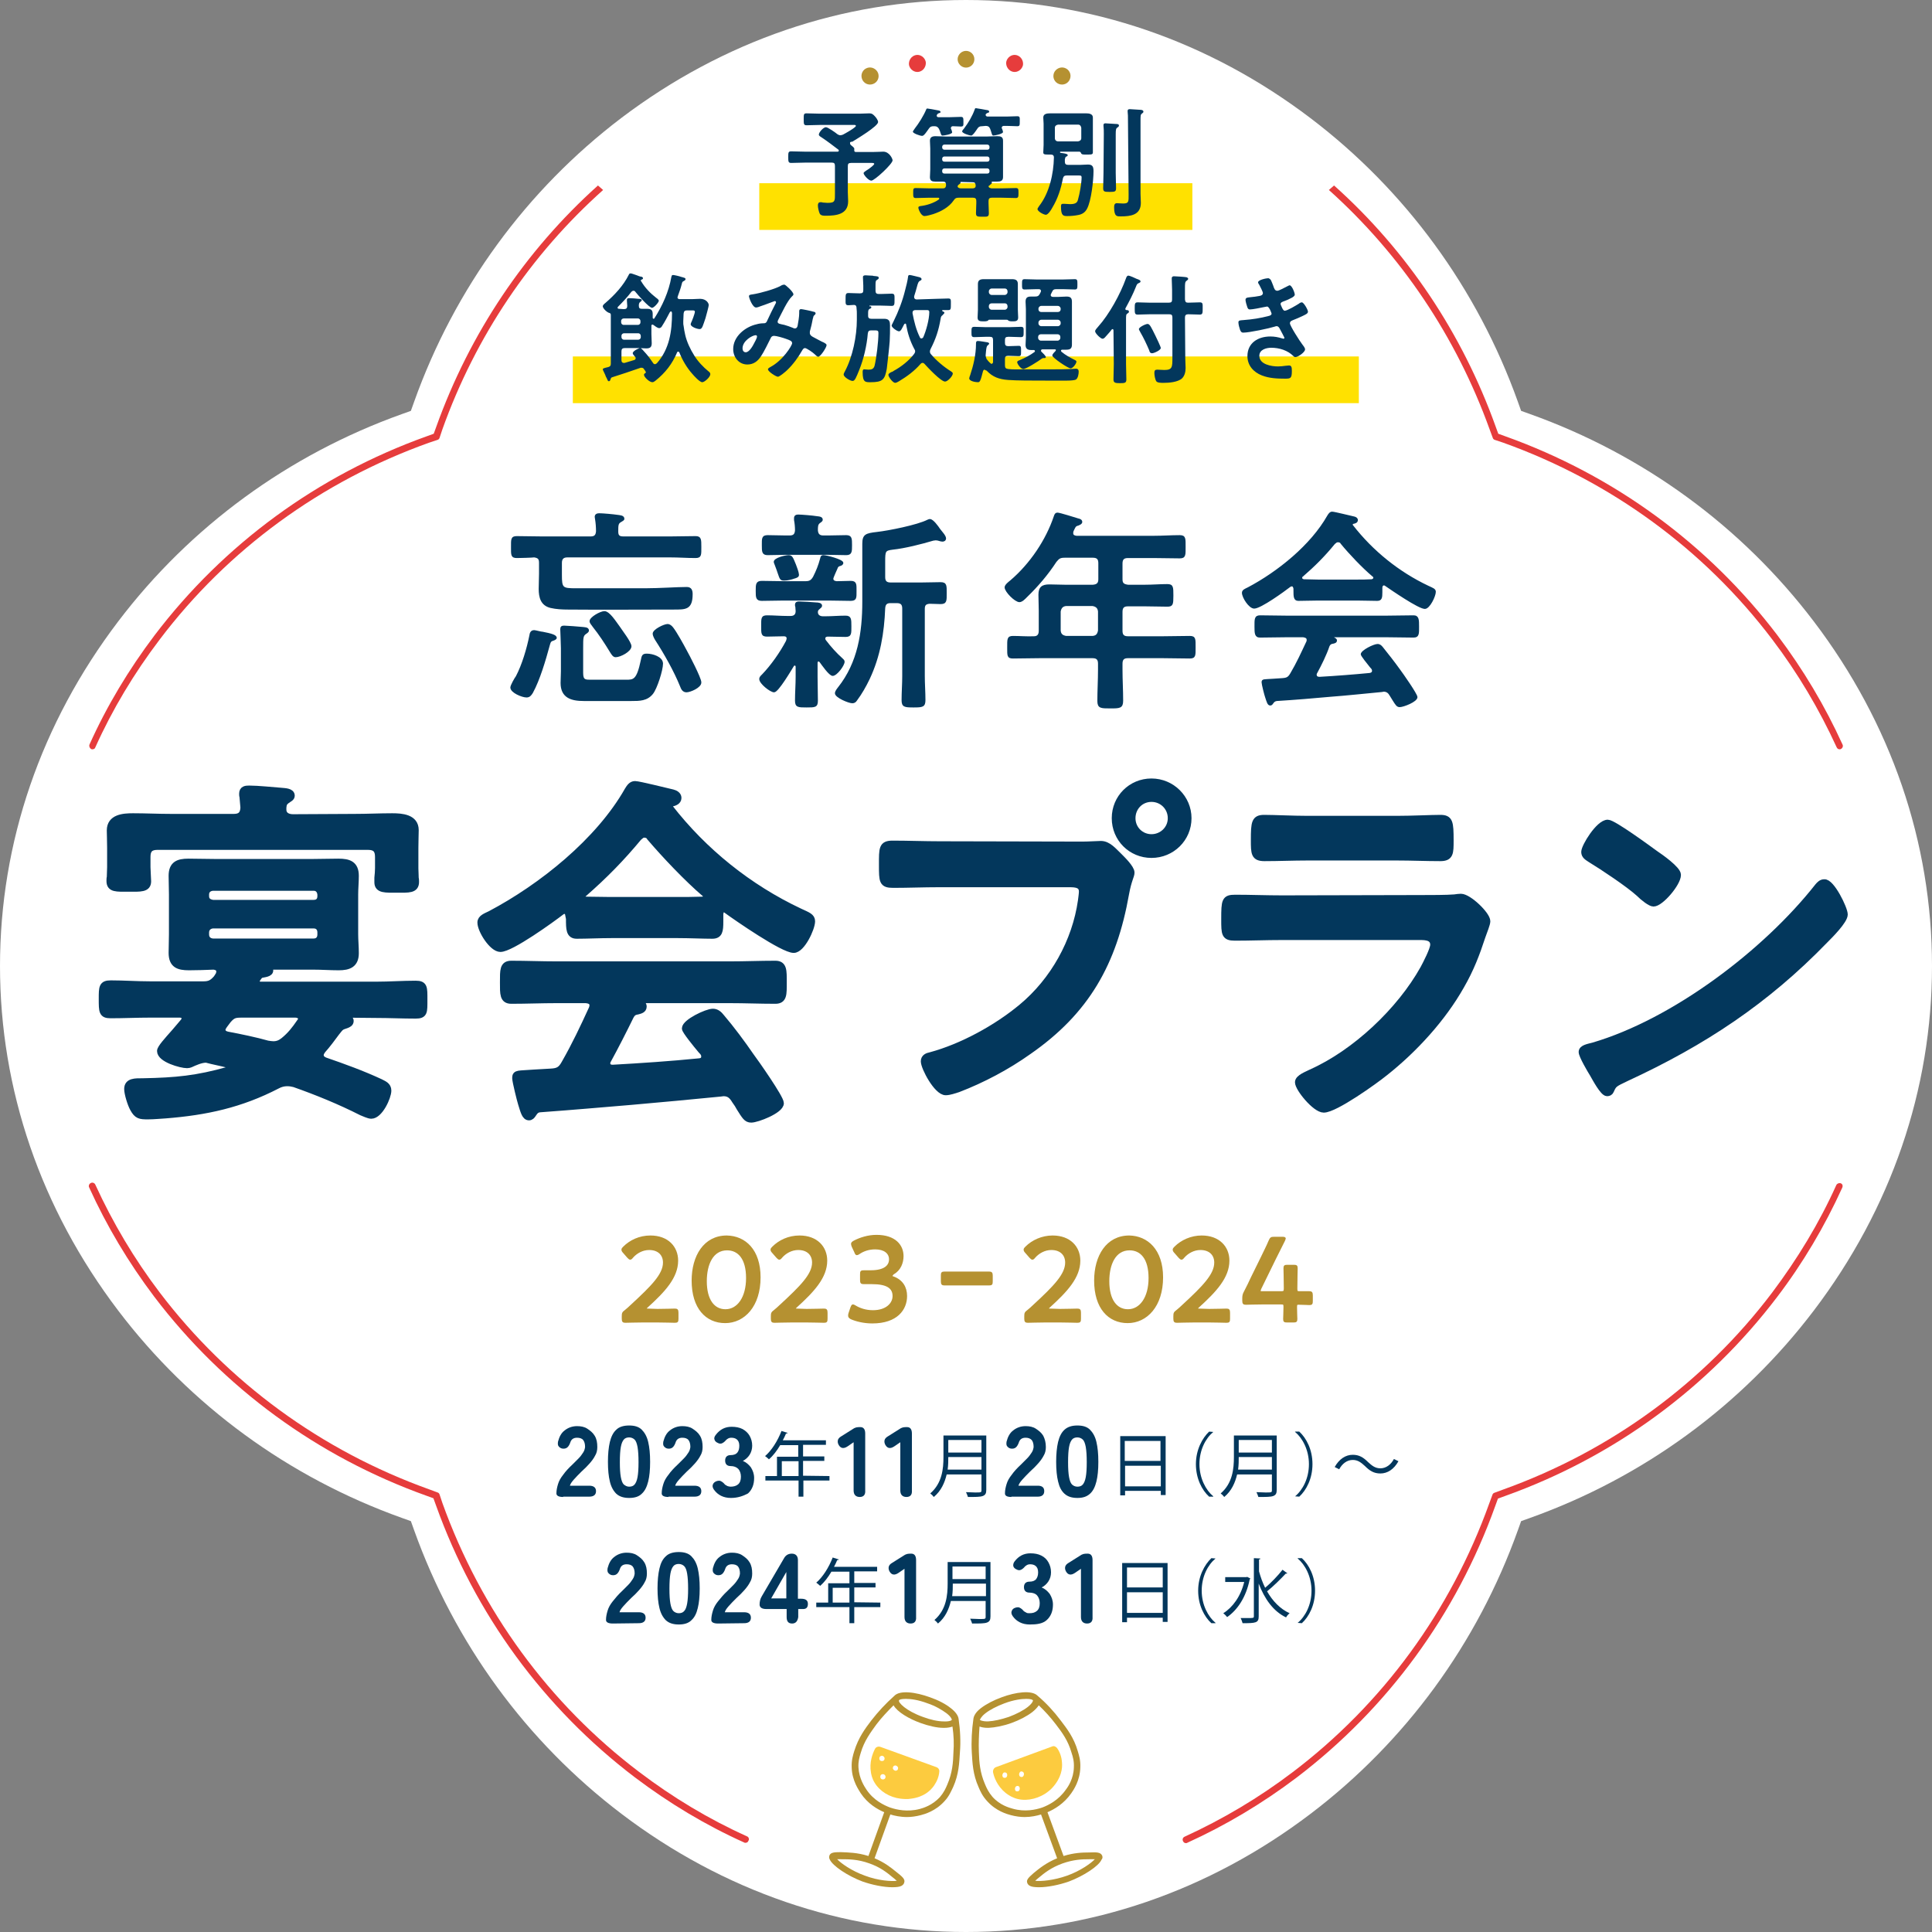
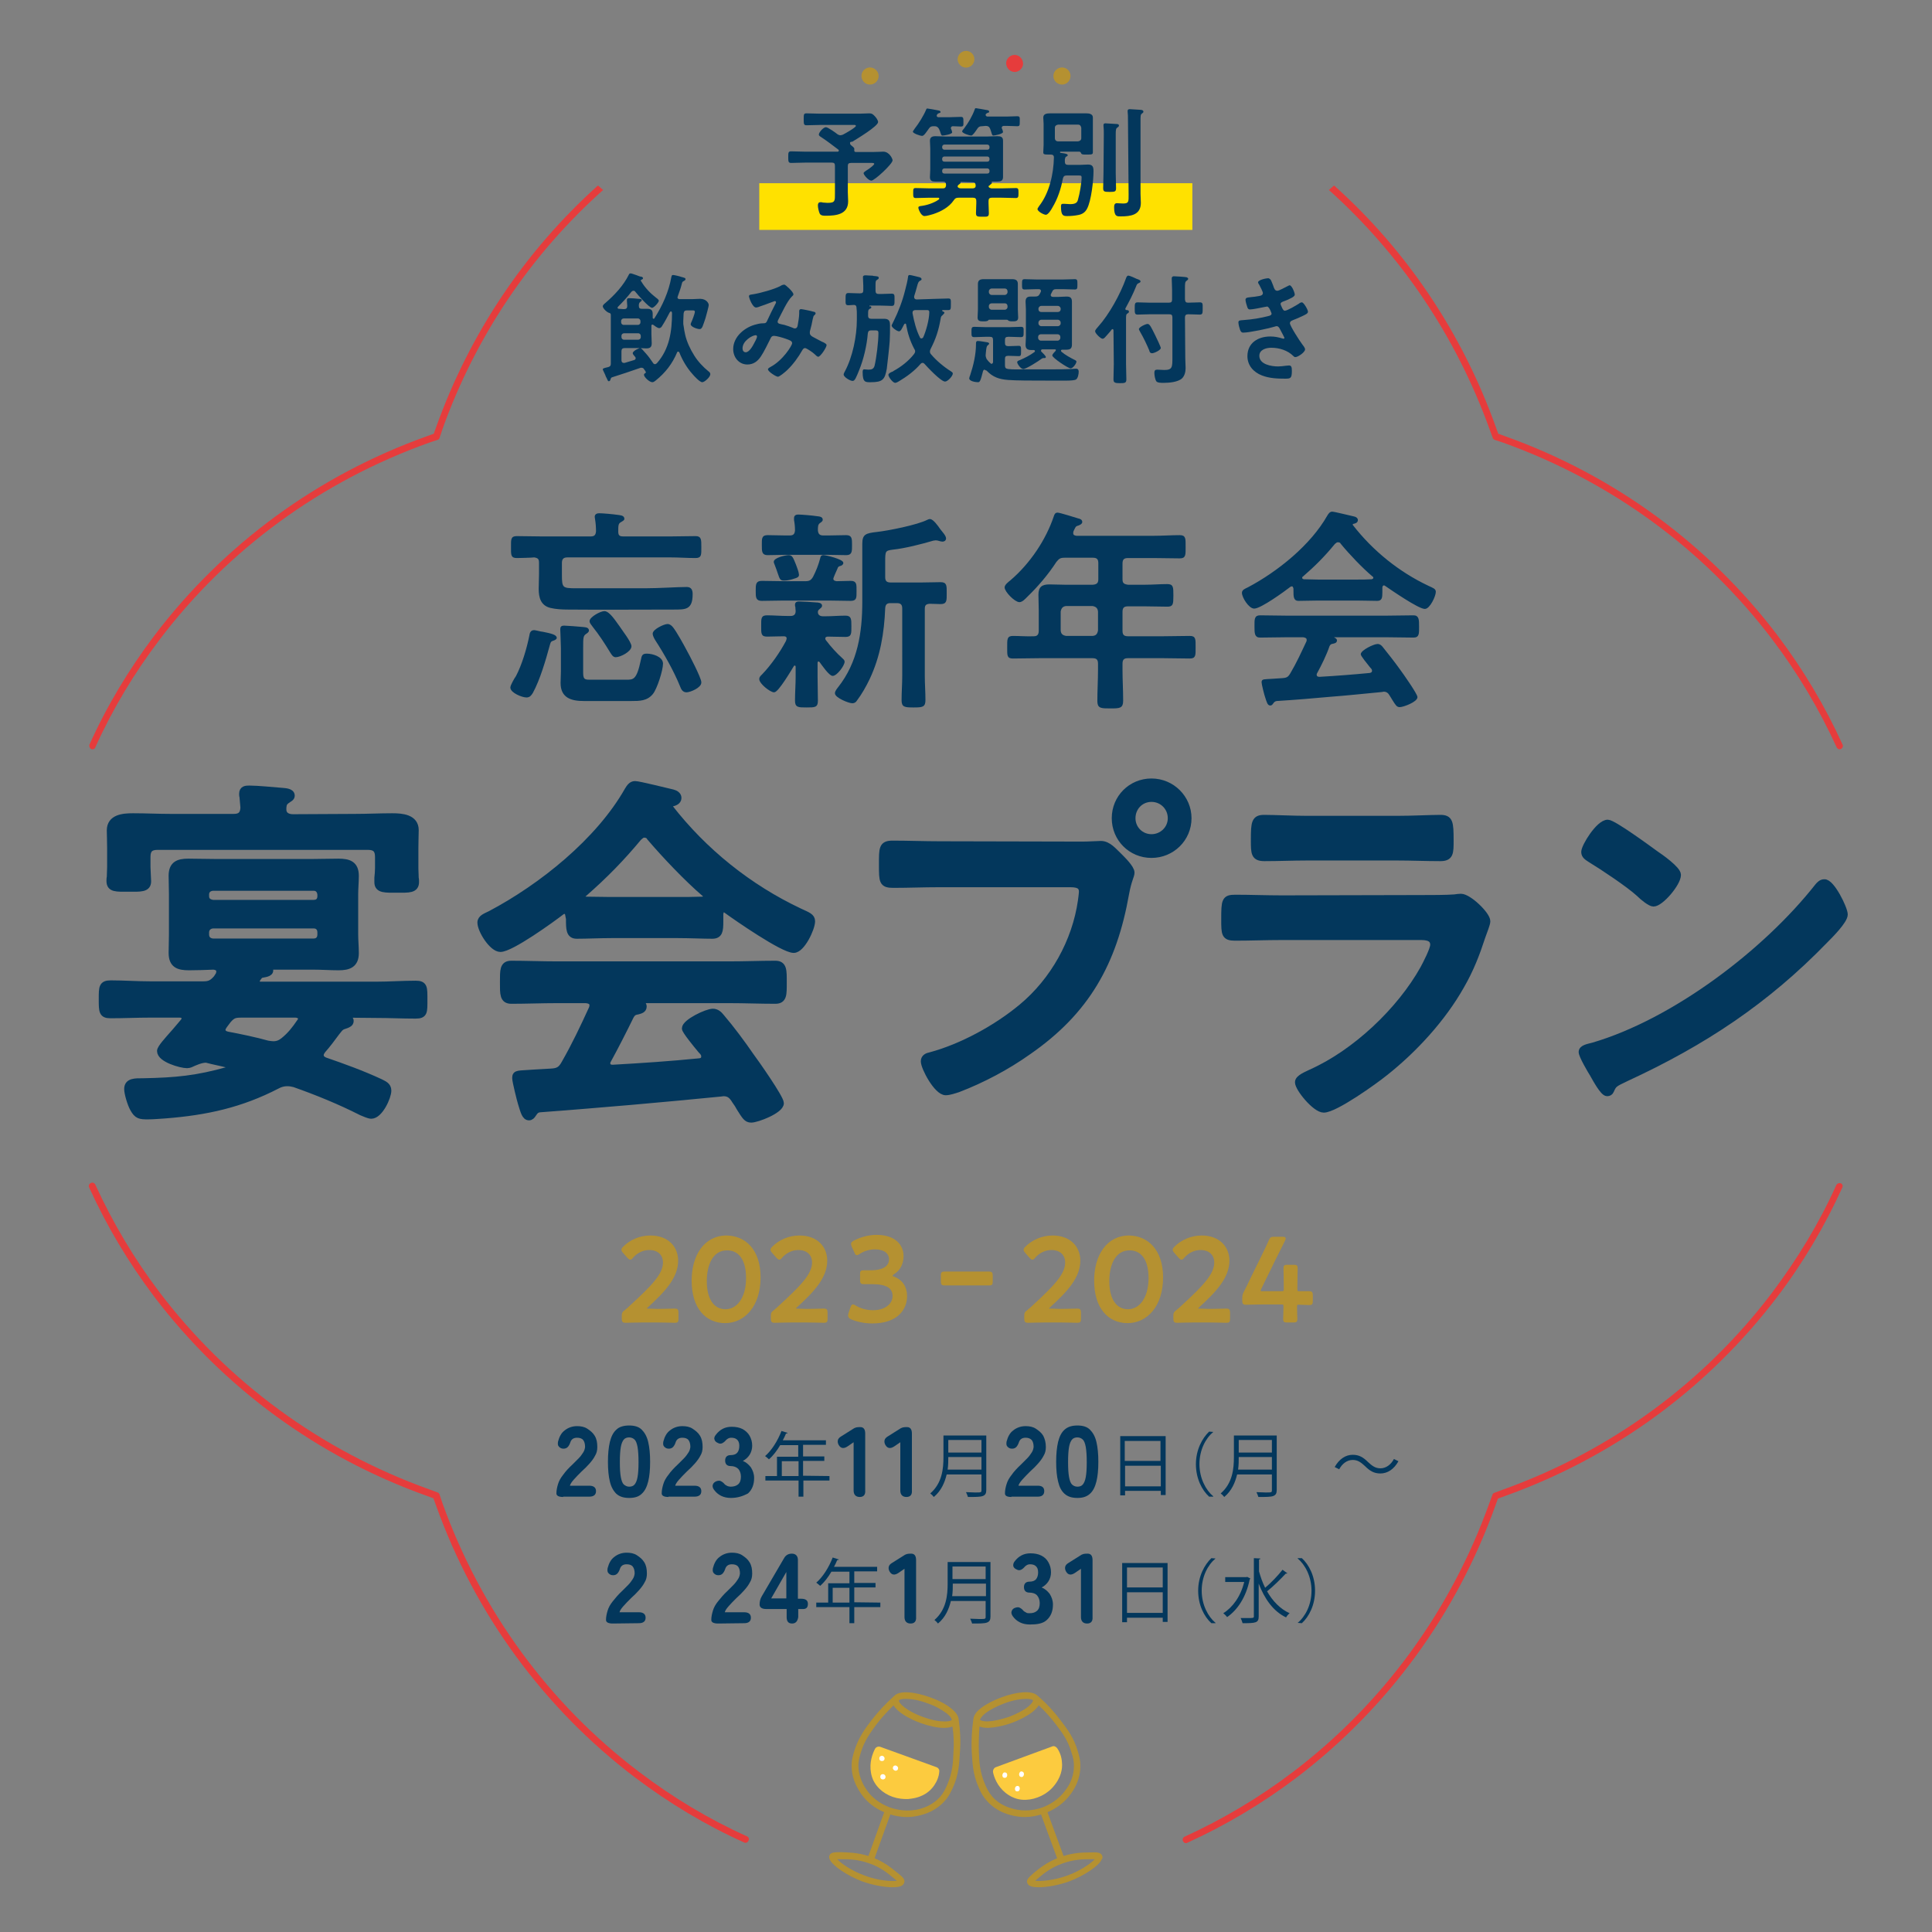
<svg xmlns="http://www.w3.org/2000/svg" version="1.1" id="_レイヤー_2" x="0px" y="0px" viewBox="0 0 600 600" style="enable-background:new 0 0 600 600;" xml:space="preserve">
  <rect x="0" y="0" width="600" height="600" fill="#808080" stroke="none" />
  <style type="text/css">
	.st0{fill:#FFFFFF;}
	.st1{fill:#03375C;stroke:#03375C;stroke-width:2.07;stroke-linecap:round;stroke-linejoin:round;}
	.st2{fill:#03375C;stroke:#03375C;stroke-width:0.41;stroke-linecap:round;stroke-linejoin:round;}
	.st3{fill:#E63C3C;}
	.st4{fill:#03375C;}
	.st5{fill:#B59131;}
	.st6{fill:#FCCB3F;}
	.st7{fill:#B59131;stroke:#B59131;stroke-width:0.41;stroke-linecap:round;stroke-linejoin:round;}
	.st8{fill:#FFE100;}
	.st9{fill:none;}
</style>
  <g id="mv">
-     <path class="st0" d="M300,600c-38.4,0-75.4-12.7-107-36.7c-29.5-22.4-51.8-52.9-64.4-88.1l-1-2.8l-2.8-1   c-35.2-12.6-65.7-34.9-88.1-64.4C12.7,375.4,0,338.4,0,300s12.7-75.4,36.7-107c22.4-29.5,52.9-51.8,88.1-64.4l2.8-1l1-2.8   C141.2,89.5,163.5,59,193,36.6C224.6,12.7,261.6,0,300,0s75.4,12.7,107,36.7c29.5,22.4,51.8,52.9,64.4,88.1l1,2.8l2.8,1   c35.2,12.6,65.7,34.9,88.1,64.4c24,31.6,36.7,68.6,36.7,107s-12.7,75.4-36.7,107c-22.4,29.5-52.9,51.8-88.1,64.4l-2.8,1l-1,2.8   c-12.6,35.2-34.9,65.7-64.4,88.1C375.4,587.3,338.4,600,300,600L300,600z" />
    <path class="st1" d="M106.4,315c-0.1,0-0.2,0-0.2,0.1s0,0.1,0.1,0.2c0.9,0.2,2.5,0.7,2.5,1.8c0,0.7-0.7,1-1.2,1.2   c-1.9,0.6-1.8,0.7-3.1,2.3c-1.4,1.9-2.8,3.8-4.4,5.6c-0.3,0.5-0.6,0.8-0.6,1.5c0,0.9,0.7,1.4,1.4,1.7c5.8,2,11.6,4.1,17.2,6.7   c1.1,0.6,2.4,1,2.4,2.6c0,2-2.6,7.7-5.2,7.7c-0.8,0-2.2-0.7-3-1c-6.7-3.4-13.8-6.3-20.9-8.8c-0.8-0.2-1.4-0.3-2.3-0.3   c-1,0-2.1,0.3-3,0.8c-11.4,5.9-22.1,8.2-34.7,9.2c-1.8,0.1-3.6,0.3-5.5,0.3c-2.4,0-3.3-0.1-4.5-2.3c-0.8-1.4-1.8-4.7-1.8-6.1   c0-2.4,2.4-2.3,4.8-2.3c10.2-0.2,16.7-0.8,26.6-3.6c0.3-0.1,0.7-0.3,0.7-0.8s-0.3-0.8-0.8-0.9c-2.3-0.6-4.6-1-6.8-1.6h-0.2   c-1.5,0-3.5,0.9-4.8,1.5c-0.3,0.1-0.6,0.2-1,0.2c-1.9,0-8.3-1.8-8.3-4.3c0-0.9,2.2-3.3,4.5-5.9c1-1.1,1.9-2.3,2.8-3.3   c0.2-0.3,0.3-0.6,0.3-1c0-1.1-1.2-1.2-1.6-1.2h-9.2c-4.1,0-8.2,0.2-12.3,0.2c-2.6,0-2.6-1.1-2.6-5c0-3.6,0-4.7,2.7-4.7   c4.1,0,8.1,0.3,12.2,0.3h16.6c1.9,0,2.8-0.5,4.1-2c0.2-0.3,0.5-0.8,0.7-1.1c0.1-0.3,0.2-0.6,0.2-1c0-1.1-0.9-1.5-1.9-1.6   c-2.5,0.1-5.1,0.2-7.6,0.2c-3.3,0-5.3-0.7-5.3-4.4c0-1.8,0.1-3.6,0.1-5.8v-12.3c0-2-0.1-3.9-0.1-5.8c0-3.5,1.9-4.3,5.1-4.3   c2.7,0,5.3,0.1,8.1,0.1h30.7c2.6,0,5.2-0.1,7.8-0.1c3.2,0,5.3,0.7,5.3,4.3c0,1.9-0.2,3.9-0.2,5.8v12.3c0,1.9,0.2,3.9,0.2,5.9   c0,3.5-2.1,4.3-5.2,4.3c-2.6,0-5.3-0.2-8-0.2H83.8c-0.3,0.1-0.3,0.3-0.2,0.6c0.9,1.5-1.1,1.7-2.1,1.9c-0.9,0.1-1.2,0.8-1.7,1.5   c-0.1,0.2-0.2,0.5-0.2,0.7c0,0.8,0.6,1,1.2,1.1h36.1c4,0,8.1-0.3,12.2-0.3c2.7,0,2.6,1.1,2.6,4.9s0.1,4.8-2.6,4.8   c-4.1,0-8.2-0.2-12.2-0.2L106.4,315L106.4,315z M110.1,253.8c4,0,7.8-0.2,11.7-0.2c3,0,7.2,0.3,7.2,4.2c0,1.1-0.1,3.3-0.1,5.5v6.4   c0,0.8,0.1,2,0.1,3c0.1,0.3,0.1,0.9,0.1,1.2c0,2.5-2.2,2.3-5.8,2.3s-6,0.2-6-2.2v-1.4c0.1-0.7,0.2-2.3,0.2-3v-3.5   c0-2.2-0.9-3.2-3.2-3.2H48.9c-2.3,0-3.2,1-3.2,3.2v3.2c0,1,0.2,3.6,0.2,4.4c0,2.4-2.3,2.2-5.9,2.2c-3.9,0-5.9,0.2-5.9-2.3   c0-0.3,0-0.9,0.1-1.2c0-0.8,0.1-2.3,0.1-3.1v-6c0-2.3-0.1-4.2-0.1-5.4c0-4,4.1-4.3,7.1-4.3c3.9,0,7.8,0.2,11.8,0.2h19.5   c2.1,0,3-0.9,3.1-3l-0.3-3.4c-0.1-0.2-0.1-0.7-0.1-0.9c0-1.4,1-1.5,2.1-1.5c2.7,0,7.4,0.5,10.1,0.7c0.9,0.1,3,0.1,3,1.4   c0,0.7-0.7,0.9-1.5,1.5s-1,1.1-1.1,2.2v0.6c0,1.9,1.6,2.5,3.1,2.5L110.1,253.8L110.1,253.8z M63.9,278.3c0,1.4,0.9,2,2.2,2.2h31.3   c1.4,0,2.2-0.8,2.2-2.2v-0.5c-0.1-1.2-0.8-2.2-2.2-2.2H66.1c-1.2,0.1-2.2,0.8-2.2,2.2V278.3z M66.1,287.3c-1.2,0.1-2.2,0.9-2.2,2.3   v0.6c0,1.4,0.9,2.2,2.2,2.3h31.3c1.4,0,2.2-0.9,2.2-2.3v-0.6c0-1.4-0.8-2.3-2.2-2.3H66.1z M69.6,318.4c-0.3,0.5-0.6,0.8-0.6,1.4   c0,1,0.8,1.4,1.6,1.6c3.8,0.7,9,1.8,12.5,2.8c0.7,0.1,1.2,0.2,1.8,0.2c1.4,0,2.3-0.5,3.2-1.2c2.1-1.7,3.5-3.5,5-5.7   c0.2-0.3,0.5-0.6,0.5-1c0-1.1-1-1.5-1.9-1.5H75c-2.1,0-2.8,0.2-4.2,1.8L69.6,318.4L69.6,318.4z" />
    <path class="st1" d="M176.6,284.3c-0.1-0.7-0.3-1.5-1.2-1.5c-0.5,0-0.7,0.1-1,0.3c-3.1,2.4-15.7,11.5-19,11.5   c-2.5,0-6.1-5.7-6.1-8.1c0-1.4,1.6-1.9,3-2.6c15.9-8.4,33.7-22.6,42.7-38.5c0.5-0.8,1.1-1.8,2.2-1.8c1.2,0,9.9,2.2,11.7,2.6   c0.8,0.2,1.7,0.7,1.7,1.6c0,1.1-1.2,1.5-2.2,1.7c-0.3,0.1-0.6,0.3-0.6,0.7c0,0.2,0,0.3,0.1,0.5c10.7,13.8,24.7,25,40.4,32.4   c2.6,1.2,3.8,1.6,3.8,3c0,2.2-3.1,8.8-5.6,8.8c-3.3,0-17.6-9.9-20.9-12.3c-0.2-0.2-0.5-0.3-0.8-0.3c-0.9,0-1.1,0.8-1.2,1.5v2.4   c0,2.9-0.2,4.3-2.4,4.3c-2.8,0-7.2-0.2-10.6-0.2h-20.8c-3.5,0-7.5,0.2-10.7,0.2c-2.3,0-2.3-2-2.3-5.2L176.6,284.3L176.6,284.3z    M188.8,329.2c-0.2,0.3-0.3,0.6-0.3,1c0,1.1,0.8,1.5,1.8,1.5c8.9-0.5,17.9-1.1,26.9-2c0.9-0.1,1.6-0.5,1.6-1.6c0-0.9-0.5-1.4-1-1.9   c-1.6-1.9-5-6.1-5-6.8c0-1.9,6.7-5.1,8.6-5.1c1.1,0,1.9,0.7,2.6,1.6c3,3.5,6.5,8.2,9.1,12c1.5,2,9.3,13.1,9.3,14.7   c0,2.2-7.3,5-9.1,5c-1.4,0-1.9-0.9-3.6-3.6c-0.3-0.6-0.8-1.4-1.4-2.2c-0.9-1.5-1.8-2.4-3.6-2.4c-0.3,0-0.6,0.1-0.8,0.1   c-9.3,0.9-18.6,1.8-27.9,2.6c-9.6,0.8-17.4,1.5-28.3,2.3c-1,0.1-1.5,0.5-2.2,1.6c-0.3,0.5-0.7,0.9-1.2,0.9c-1.2,0-1.6-1.6-2.4-4.2   c-0.3-0.9-1.8-6.9-1.8-7.9c0-1.6,0.8-1.2,5.7-1.6l5.2-0.3c2.4-0.1,3.3-0.7,4.4-2.7c3.2-5.6,5.8-11.1,8.5-17c0.1-0.3,0.2-0.6,0.2-1   c0-1.2-1-1.6-2.2-1.7h-9c-4.7,0-9.4,0.2-14.1,0.2c-2.6,0-2.5-2-2.5-5.6c0-3.8-0.1-5.7,2.5-5.7c4.7,0,9.4,0.2,14.1,0.2h53.7   c4.8,0,9.4-0.2,14.2-0.2c2.6,0,2.5,2,2.5,5.7s0.1,5.6-2.5,5.6c-4.8,0-9.4-0.2-14.2-0.2h-28.3c-0.3,0-0.5,0-0.5,0.2s0.2,0.2,0.6,0.5   c0.9,0.5,1.4,0.7,1.4,1.4c0,1-1,1.2-1.7,1.4c-1.2,0.2-1.7,0.5-2.3,1.6C193.8,319.7,191,325.2,188.8,329.2L188.8,329.2z    M200.1,259.1c-0.8,0-1.2,0.5-1.8,1c-5.4,6.5-10.6,11.8-17,17.4c-0.3,0.2-0.5,0.6-0.5,0.9c0,0.8,0.6,1,1.1,1.1c2.5,0,5,0.1,7.5,0.1   h20.8c2.6,0,5.2,0,8-0.1c0.6-0.1,1.2-0.3,1.2-1.1c0-0.3-0.2-0.7-0.5-0.9c-5.5-4.7-12.5-12.1-17.1-17.5   C201.6,259.5,200.9,259.1,200.1,259.1z" />
    <path class="st1" d="M336.2,262.4c1.9,0,4.7-0.2,5.7-0.2c2.3,0,4,2.2,5.5,3.6c1,1,3.9,3.8,3.9,5.2c0,1-0.9,2.2-1.7,6.6   c-3.8,21.4-12.2,36.4-30.2,48.9c-6.6,4.7-14.3,8.8-21.9,11.7c-1,0.3-2.6,0.9-3.8,0.9c-2.7,0-6.7-7.6-6.7-9.5c0-1.2,1-1.6,2-1.8   c9.7-2.6,20.5-8.5,28.3-15c9.9-8.2,16.7-20.4,18.5-33.1c0.1-0.8,0.3-2.2,0.3-2.8c0-2.2-1.9-2.4-4-2.4h-40.5   c-4.8,0-9.5,0.2-14.2,0.2c-3.4,0-3.4-1-3.4-6.1s-0.1-6.5,3.2-6.5c4.9,0,9.8,0.2,14.7,0.2L336.2,262.4L336.2,262.4z M369,254.1   c0,6.3-5.1,11.3-11.4,11.3s-11.3-5-11.3-11.3s5-11.3,11.3-11.3S369,247.9,369,254.1L369,254.1z M351.6,254.1c0,3.4,2.7,6,6,6   s6.1-2.6,6.1-6s-2.7-6.1-6.1-6.1S351.6,250.7,351.6,254.1z" />
    <path class="st1" d="M441.5,279c2.6,0,7.9,0,10.2-0.2c0.6-0.1,1.5-0.2,2-0.2c2.4,0,8.1,5.5,8.1,7.5c0,0.8-0.9,3-1.5,4.7   c-1.8,5.5-3.6,10.2-6.6,15.4c-5.7,10.1-14.5,19.7-23.6,26.9c-3.2,2.6-15.5,11.4-19,11.4c-2.6,0-7.9-6.5-7.9-8.4c0-1.4,2.9-2.4,4-3   c13.7-6.1,27.6-19.2,34.9-32.3c0.8-1.5,3.1-5.9,3.1-7.4c0-2.7-3.1-2.5-4.9-2.5h-42.3c-4.8,0-9.6,0.2-14.5,0.2   c-3.2,0-3.2-1.1-3.2-5.6c0-5.8,0.1-6.6,3.3-6.6c4.8,0,9.7,0.2,14.6,0.2L441.5,279L441.5,279z M433.9,254.4c4.7,0,10.5-0.3,13.4-0.3   s3.1,1.2,3.1,6.9c0,3.9,0,5.4-3.1,5.4c-4.5,0-9-0.2-13.4-0.2H406c-4.4,0-8.9,0.2-13.3,0.2c-3.2,0-3.2-1.4-3.2-5.6   c0-5.4,0.2-6.7,3.1-6.7c3.2,0,9,0.3,13.4,0.3H433.9L433.9,254.4z" />
    <path class="st1" d="M572.8,284c0,1.9-4.5,6.4-6,7.9c-18.4,19-37.8,31.8-61.8,42.9c-3.8,1.8-3.9,1.9-4.8,3.9   c-0.2,0.5-0.6,0.7-1.1,0.7c-1.2,0-3.6-4.5-4.4-5.9c-0.7-1.1-3.4-5.7-3.4-6.8c0-1.2,2-1.5,3.5-1.9c25.2-7.4,53.6-28.9,69.8-49.5   c0.5-0.6,1.1-1.2,1.9-1.2C568.7,273.8,572.8,282.2,572.8,284L572.8,284z M514.1,265.2c1.5,1,6.9,4.8,6.9,6.5c0,2.6-5.3,8.8-7.5,8.8   c-0.9,0-3.1-1.7-4.5-3.1c-3.2-2.9-11-8.1-15.1-10.6c-0.9-0.6-1.8-1.1-1.8-2.2c0-1.7,4.5-9,7.2-9C501,255.6,511.9,263.6,514.1,265.2   L514.1,265.2z" />
    <path class="st2" d="M171.7,198.8c-0.9,0.3-0.9,0.7-1.2,1.7c-1.2,4.4-3,10.6-5.2,14.6c-0.5,0.8-0.9,1.3-1.8,1.3   c-1.3,0-4.8-1.4-4.8-2.9c0-0.6,1.3-2.9,1.7-3.4c1.9-3.6,3.4-8.7,4.2-12.7c0.1-0.7,0.3-1.5,1.3-1.5c0.4,0,2.1,0.5,2.6,0.5   c2.5,0.5,4.2,0.9,4.2,1.7C172.7,198.4,172.1,198.7,171.7,198.8L171.7,198.8z M183.4,166.8c1.3,0,1.8-0.5,1.9-1.8   c0-1.3-0.1-2.6-0.3-3.8c0-0.1-0.1-0.5-0.1-0.7c0-0.7,0.6-0.9,1.2-0.9c1.1,0,4.4,0.3,5.7,0.5c0.6,0.1,1.9,0.1,1.9,1   c0,0.4-0.4,0.5-1,0.9c-0.9,0.5-0.9,1.2-0.9,3.1c0,1.3,0.5,1.7,1.8,1.7h14.5c2.6,0,5.2-0.1,7.9-0.1c1.6,0,1.6,0.8,1.6,3.2   s0.1,3.2-1.6,3.2c-2.6,0-5.2-0.2-7.9-0.2h-31.9c-1.3,0-1.9,0.6-1.9,1.9v3.7c0,4.2,0.3,4.4,4.6,4.4h21.4c4.3,0,10-0.4,13-0.4   c1.3,0,1.6,0.9,1.6,2c0,4.7-2,4.6-5.7,4.6c-10.9,0-21.9,0.1-32.8,0c-1.8,0-3.7-0.1-5.4-0.5c-2.9-0.7-3.5-3.1-3.5-5.7   c0-1.6,0.1-3.1,0.1-4.7v-3.4c0-1.3-0.4-1.7-1.7-1.9c-0.5,0.1-4.8,0.2-5.4,0.2c-1.7,0-1.6-0.8-1.6-3.2s-0.1-3.2,1.6-3.2   c2.6,0,5.2,0.1,7.9,0.1L183.4,166.8L183.4,166.8z M194.4,211.3c2.4,0,3.5,0,4.8-6.2c0.3-1.5,0.4-1.9,1.7-1.9c1.7,0,4.8,0.9,4.8,2.9   s-1.8,7.7-3.1,9.3c-1.7,2.1-4,2.1-6.5,2.1h-14.8c-3.8,0-7-0.9-7-5.4c0-1.2,0.1-2.4,0.1-3.6v-7.2c0-1.3-0.2-5.4-0.2-5.9   c0-0.7,0.3-0.9,1-0.9s4.7,0.3,5.6,0.4c0.6,0.1,1.9,0,1.9,0.9c0,0.4-0.5,0.7-0.8,0.9c-1,0.7-1,1.3-1,4.7v7.6c0,2.4,0.9,2.3,2.9,2.3   H194.4L194.4,211.3z M191.2,203.9c-0.7,0-1.1-0.7-1.6-1.5c-1.7-2.8-3.4-5.4-5.4-7.9c-0.3-0.5-0.9-1-0.9-1.6c0-1.1,3.2-2.9,4.4-2.9   c1.5,0,3.4,3.1,4.6,4.7c0.7,1.1,3.6,4.8,3.6,6C195.9,202.2,192.6,203.9,191.2,203.9L191.2,203.9z M213.2,214.8   c-1.1,0-1.5-0.9-1.8-1.7c-1.9-4.7-5-10.2-7.8-14.5c-0.3-0.5-0.7-1.3-0.7-1.8c0-1.2,3.4-2.8,4.4-2.8c0.7,0,1.2,0.5,1.6,1   c1.1,1.4,3.2,5.2,4.1,6.9c0.9,1.6,4.6,8.7,4.6,10C217.7,213.4,214.3,214.8,213.2,214.8L213.2,214.8z" />
    <path class="st2" d="M250.1,180.7c1.3,0,1.9-0.3,2.6-1.5c1-2,1.6-3.5,2.2-5.7c0.1-0.5,0.2-0.9,0.8-0.9c0.9,0,6,1.3,6,2.2   c0,0.5-0.5,0.7-0.9,0.8c-0.5,0.1-0.8,0.5-0.9,0.9c-0.2,0.5-1.3,2.8-1.3,3.2c0,0.7,0.5,0.9,1.2,1c0.5,0,4-0.1,4.4-0.1   c1.7,0,1.6,0.9,1.6,2.9c0,2.2,0.1,2.9-1.7,2.9c-2.3,0-4.6-0.1-6.9-0.1h-13.7c-2.3,0-4.6,0.1-6.9,0.1c-1.7,0-1.7-0.9-1.7-2.9   s0-2.9,1.7-2.9c2.3,0,4.6,0.1,6.9,0.1L250.1,180.7L250.1,180.7z M244.5,198.3c0-0.7-0.5-0.9-1.1-0.9c-1.5,0-3.8,0.1-5.2,0.1   c-1.7,0-1.6-0.8-1.6-3.1s-0.1-3.1,1.6-3.1c2.1,0,4.2,0.2,6.4,0.2h0.9c1.1,0,1.8-0.5,1.8-1.7c0-0.4-0.1-1-0.1-1.4   c-0.1-0.1-0.1-0.4-0.1-0.6c0-0.8,0.7-0.8,1.1-0.8c1.1,0,4.1,0.2,5.3,0.3c0.5,0,1.6,0.1,1.6,0.8c0,0.4-0.3,0.5-0.7,0.9   c-0.4,0.3-0.6,0.6-0.6,1.1c0,1.1,0.9,1.5,1.8,1.5h0.6c2.2,0,4.3-0.2,6.4-0.2c1.6,0,1.6,0.9,1.6,3.1s0.1,3.1-1.6,3.1   c-1.9,0-3.7-0.1-5.5-0.1c-0.5,0-1,0.2-1,0.8c0,0.3,0.1,0.4,0.2,0.6c1.6,2.1,3.3,4,5.2,5.7c0.3,0.3,0.6,0.5,0.6,0.9   c0,1.1-2.3,4.2-3.5,4.2c-1,0-3.3-3.4-3.9-4.2c-0.2-0.1-0.3-0.3-0.5-0.3c-0.3,0-0.5,0.3-0.5,0.7v4.3c0,2.4,0.1,4.9,0.1,7.4   c0,1.9-0.7,1.9-3.3,1.9s-3.4,0-3.4-1.9c0-2.4,0.2-5,0.2-7.4v-3.2c-0.1-0.3-0.1-0.5-0.5-0.5c-0.2,0-0.3,0.1-0.4,0.2   c-0.8,1.3-4.8,8.1-6,8.1c-1.1,0-4.4-2.6-4.4-3.9c0-0.6,0.4-0.9,0.8-1.3c2.8-2.9,5.6-6.9,7.5-10.5   C244.4,198.7,244.5,198.5,244.5,198.3L244.5,198.3z M255.7,166.5h1.4c1.9,0,3.8-0.1,5.7-0.1c1.6,0,1.6,0.9,1.6,2.9s0,2.9-1.6,2.9   c-1.9,0-3.8-0.1-5.7-0.1h-13c-1.9,0-3.8,0.1-5.7,0.1c-1.6,0-1.6-0.9-1.6-2.9s-0.1-2.9,1.6-2.9c1.9,0,3.8,0.1,5.7,0.1h1.1   c1.3,0,1.8-0.5,1.9-1.8c0-1-0.1-2.2-0.3-3.2v-0.6c0-0.7,0.5-0.9,1.1-0.9c0.9,0,4.6,0.3,5.7,0.5c1.2,0.1,1.7,0.3,1.7,0.9   c0,0.4-0.4,0.6-0.8,0.9c-0.7,0.5-0.7,1.3-0.7,2.4C253.9,166,254.5,166.5,255.7,166.5L255.7,166.5z M246.6,179.5   c-0.8,0.3-2.1,0.6-3,0.6c-1.1,0-1.2-0.1-1.9-2.2c-0.2-0.7-0.5-1.4-0.9-2.5c-0.1-0.3-0.3-0.7-0.3-0.9c0-1.1,3.5-1.9,4.4-1.9   c1,0,1.2,0.6,2.1,2.8c0.2,0.5,0.9,2.4,0.9,2.9C248.1,179.1,247.3,179.3,246.6,179.5L246.6,179.5z M276.6,187.1   c-1.3,0-1.8,0.5-1.9,1.8c-0.3,7.6-1.5,14.9-4.8,21.9c-1.1,2.3-2.4,4.6-3.9,6.6c-0.3,0.5-0.7,0.8-1.3,0.8c-1.1,0-5.2-1.7-5.2-2.9   c0-0.6,0.6-1.3,0.9-1.7c6.2-7.8,7.6-17.2,7.6-26.8v-17.9c0-2.8,0.9-3.1,4.4-3.5c3.6-0.4,12.6-2.2,15.7-3.8c0.3-0.1,0.4-0.2,0.7-0.2   c0.9,0,2.4,2.1,3,3c0.5,0.7,1.8,2,1.8,2.8c0,0.6-0.5,0.8-0.9,0.8c-0.3,0-0.7-0.1-1-0.2c-0.3-0.1-0.7-0.2-1.1-0.2   c-0.3,0-0.5,0.1-0.8,0.1c-3.7,1.1-8.8,2.4-12.6,2.8c-2.4,0.3-2.5,0.6-2.5,3.9v4.8c0,1.3,0.5,1.9,1.9,1.9h9.4c2.1,0,4.3-0.1,6.1-0.1   s1.7,0.9,1.7,3.2s0.1,3.2-1.7,3.2c-1.1,0-2.2-0.1-3.4-0.1c-1.3,0.1-1.7,0.6-1.7,1.8v20.9c0,2.4,0.2,5,0.2,7.4c0,2-0.7,2.1-3.5,2.1   s-3.5-0.1-3.5-2.1c0-2.4,0.2-5,0.2-7.4V189c0-1.3-0.5-1.9-1.9-1.9L276.6,187.1L276.6,187.1z" />
    <path class="st2" d="M348.4,179.9c0,1.3,0.5,1.7,1.9,1.9h5.3c2.3,0,4.6-0.2,6.9-0.2c1.7,0,1.7,0.7,1.7,3.4s-0.1,3.2-1.7,3.2   c-2.3,0-4.6-0.1-6.9-0.1h-5.3c-1.3,0-1.9,0.5-1.9,1.9v5.9c0,1.3,0.5,1.9,1.9,1.9h10.9c2.8,0,5.6-0.1,8.3-0.1c1.7,0,1.6,0.8,1.6,3.3   s0.1,3.3-1.6,3.3c-2.8,0-5.6-0.1-8.3-0.1h-10.9c-1.3,0-1.9,0.5-1.9,1.9v1.9c0,3.2,0.2,6.4,0.2,9.6c0,2.2-0.9,2.2-3.8,2.2   s-3.8,0-3.8-2.1c0-3.2,0.2-6.4,0.2-9.7v-1.9c0-1.3-0.5-1.9-1.9-1.9h-16.4c-2.8,0-5.6,0.1-8.3,0.1c-1.7,0-1.6-0.7-1.6-3.2   c0-2.6-0.1-3.4,1.6-3.4c2.1,0,4.3,0.2,6.5,0.1c1.2,0,1.7-0.7,1.7-1.9v-6.3c0-1.7-0.1-3.2-0.1-4.9c0-2.3,1-3,3.2-3   c1.6,0,3.2,0.1,4.8,0.1h8.7c1.3-0.1,1.9-0.6,1.9-1.9v-5c0-1.3-0.5-1.9-1.9-1.9h-8.7c-1.5,0-1.9,0.3-2.8,1.4   c-2.6,4-5.7,7.6-9.1,10.9c-0.5,0.5-1.4,1.5-2.2,1.5c-1.3,0-4.4-3.1-4.4-4.4c0-0.7,1.2-1.6,1.7-2c6.1-5.2,11.1-12.6,13.6-20.1   c0.2-0.6,0.4-0.9,0.9-0.9c0.7,0,5.4,1.5,6.4,1.8c0.5,0.1,1.1,0.3,1.1,0.9c0,0.5-0.6,0.7-1,0.9c-1.1,0.3-1,0.5-1.7,1.9   c-0.1,0.3-0.1,0.4-0.1,0.7c0,0.7,0.5,0.9,1.2,1h24c2.7,0,5.4-0.2,8.1-0.2c1.7,0,1.6,0.9,1.6,3.4s0.1,3.4-1.6,3.4   c-2.7,0-5.4-0.1-8.1-0.1h-8c-1.3,0-1.9,0.5-1.9,1.9V179.9L348.4,179.9z M331.1,188c-1.1,0.1-1.7,0.7-1.9,1.9v5.9   c0.1,1.2,0.7,1.7,1.9,1.9h8.2c1.2-0.1,1.7-0.7,1.9-1.9v-5.9c-0.1-1.1-0.7-1.7-1.9-1.9H331.1z" />
    <path class="st2" d="M401.9,182.8c-0.1-0.4-0.2-0.9-0.7-0.9c-0.3,0-0.4,0.1-0.6,0.2c-1.8,1.4-9.1,6.7-11.1,6.7   c-1.5,0-3.6-3.3-3.6-4.7c0-0.8,0.9-1.1,1.7-1.5c9.3-4.9,19.6-13.2,24.8-22.4c0.3-0.5,0.7-1.1,1.3-1.1c0.7,0,5.8,1.3,6.8,1.5   c0.5,0.1,1,0.4,1,0.9c0,0.7-0.7,0.9-1.3,1c-0.2,0.1-0.3,0.2-0.3,0.4c0,0.1,0,0.2,0.1,0.3c6.2,8,14.4,14.6,23.5,18.9   c1.5,0.7,2.2,0.9,2.2,1.7c0,1.3-1.8,5.1-3.2,5.1c-1.9,0-10.3-5.8-12.2-7.1c-0.1-0.1-0.3-0.2-0.5-0.2c-0.5,0-0.7,0.5-0.7,0.9v1.4   c0,1.7-0.1,2.5-1.4,2.5c-1.7,0-4.2-0.1-6.2-0.1h-12.1c-2,0-4.4,0.1-6.2,0.1c-1.3,0-1.3-1.2-1.3-3.1L401.9,182.8L401.9,182.8z    M408.9,208.9c-0.1,0.2-0.2,0.3-0.2,0.6c0,0.7,0.5,0.9,1.1,0.9c5.2-0.3,10.4-0.7,15.6-1.2c0.5-0.1,0.9-0.3,0.9-0.9   c0-0.5-0.3-0.8-0.6-1.1c-0.9-1.1-2.9-3.6-2.9-4c0-1.1,3.9-3,5-3c0.7,0,1.1,0.4,1.5,0.9c1.7,2.1,3.8,4.8,5.3,6.9   c0.9,1.2,5.4,7.6,5.4,8.5c0,1.3-4.2,2.9-5.3,2.9c-0.8,0-1.1-0.5-2.1-2.1c-0.2-0.3-0.5-0.8-0.8-1.3c-0.5-0.9-1.1-1.4-2.1-1.4   c-0.2,0-0.3,0.1-0.5,0.1c-5.4,0.5-10.8,1.1-16.2,1.5c-5.6,0.5-10.1,0.9-16.5,1.3c-0.6,0.1-0.9,0.3-1.3,0.9   c-0.2,0.3-0.4,0.5-0.7,0.5c-0.7,0-0.9-0.9-1.4-2.4c-0.2-0.5-1.1-4-1.1-4.6c0-0.9,0.5-0.7,3.3-0.9l3-0.2c1.4-0.1,1.9-0.4,2.6-1.6   c1.9-3.2,3.4-6.5,5-9.9c0.1-0.2,0.1-0.3,0.1-0.6c0-0.7-0.6-0.9-1.3-1h-5.2c-2.7,0-5.5,0.1-8.2,0.1c-1.5,0-1.5-1.2-1.5-3.2   c0-2.2-0.1-3.3,1.5-3.3c2.7,0,5.5,0.1,8.2,0.1h31.2c2.8,0,5.5-0.1,8.3-0.1c1.5,0,1.5,1.2,1.5,3.3s0.1,3.2-1.5,3.2   c-2.8,0-5.5-0.1-8.3-0.1h-16.5c-0.2,0-0.3,0-0.3,0.1s0.1,0.1,0.3,0.3c0.5,0.3,0.8,0.4,0.8,0.8c0,0.6-0.6,0.7-1,0.8   c-0.7,0.1-1,0.3-1.3,0.9C411.8,203.3,410.2,206.5,408.9,208.9L408.9,208.9z M415.5,168.2c-0.5,0-0.7,0.3-1.1,0.6   c-3.1,3.8-6.2,6.9-9.9,10.1c-0.2,0.1-0.3,0.3-0.3,0.5c0,0.5,0.3,0.6,0.7,0.7c1.5,0,2.9,0.1,4.4,0.1h12.1c1.5,0,3,0,4.6-0.1   c0.3-0.1,0.7-0.2,0.7-0.7c0-0.2-0.1-0.4-0.3-0.5c-3.2-2.7-7.3-7-9.9-10.2C416.4,168.4,416,168.2,415.5,168.2L415.5,168.2z" />
    <path class="st3" d="M412.7,59c22.4,20.1,39.5,45.5,49.9,74.3l1,2.7c0.1,0.3,0.3,0.5,0.6,0.6l2.7,0.9c33.4,12,62.3,33.1,83.5,61.1   c7.9,10.4,14.6,21.7,20,33.5c0.2,0.4,0.5,0.6,0.9,0.6c0.1,0,0.3,0,0.4-0.1c0.5-0.2,0.8-0.9,0.5-1.4c-5.4-11.9-12.2-23.3-20.2-33.9   c-21.5-28.3-50.7-49.7-84.5-61.8l-2.2-0.8l-0.8-2.2c-10.4-29-27.6-54.7-50.2-74.9L412.7,59L412.7,59z" />
    <path class="st3" d="M28.3,232.6c0.1,0.1,0.3,0.1,0.4,0.1c0.4,0,0.8-0.2,0.9-0.6c5.3-11.8,12.1-23.1,20-33.5   c21.2-28,50.1-49.1,83.6-61.1l2.7-0.9c0.3-0.1,0.5-0.3,0.6-0.6l0.9-2.7c10.3-28.8,27.4-54.2,49.9-74.3l-1.6-1.4   c-22.6,20.3-39.8,45.9-50.2,74.9l-0.8,2.2l-2.2,0.8c-33.8,12.1-63,33.5-84.5,61.8c-8,10.6-14.8,21.9-20.2,33.9   C27.6,231.7,27.8,232.3,28.3,232.6L28.3,232.6z" />
    <path class="st3" d="M232,570.3c-11.8-5.3-23.1-12.1-33.5-20c-28-21.2-49.1-50.1-61.1-83.5l-0.9-2.7c-0.1-0.3-0.3-0.5-0.6-0.6   l-2.7-1c-33.4-12-62.3-33.1-83.6-61.1c-7.9-10.4-14.6-21.7-20-33.5c-0.2-0.5-0.9-0.8-1.4-0.5c-0.5,0.2-0.8,0.9-0.5,1.4   c5.4,11.9,12.2,23.3,20.2,33.9c21.5,28.3,50.7,49.7,84.5,61.8l2.2,0.8l0.8,2.2c12.1,33.8,33.5,63,61.8,84.5   c10.6,8,21.9,14.8,33.9,20.2c0.1,0.1,0.3,0.1,0.4,0.1c0.4,0,0.8-0.2,0.9-0.6C232.8,571.2,232.5,570.5,232,570.3L232,570.3z" />
    <path class="st3" d="M571.7,367.5c-0.5-0.2-1.1,0-1.4,0.5c-5.3,11.8-12.1,23-20,33.5c-21.2,28-50.1,49.1-83.5,61.1l-2.7,1   c-0.3,0.1-0.5,0.3-0.6,0.6l-1,2.7c-12,33.4-33.1,62.3-61.1,83.5c-10.4,7.9-21.7,14.6-33.5,20c-0.5,0.2-0.8,0.8-0.5,1.4   c0.2,0.4,0.5,0.6,0.9,0.6c0.1,0,0.3,0,0.4-0.1c11.9-5.4,23.3-12.2,33.9-20.2c28.3-21.5,49.7-50.7,61.8-84.5l0.8-2.2l2.2-0.8   c33.8-12.1,63-33.5,84.5-61.8c8-10.5,14.8-22,20.2-33.9C572.4,368.3,572.2,367.7,571.7,367.5L571.7,367.5z" />
    <path class="st4" d="M174.9,464.9c-1.4,0-2.1-0.4-2.1-1.1c0-1,0.2-1.9,0.5-2.9s0.8-1.9,1.6-2.9c0.7-1,1.7-2.1,3-3.3   c0.6-0.6,1.2-1.2,1.8-1.8c0.6-0.6,1-1.2,1.4-1.8c0.4-0.6,0.5-1.1,0.6-1.7c0-1-0.2-1.7-0.6-2.2c-0.4-0.5-1.1-0.7-1.9-0.7   c-1.1,0-1.8,0.5-2.1,1.5c-0.2,0.6-0.5,1.1-0.8,1.4s-0.7,0.5-1.3,0.5s-1-0.2-1.4-0.6s-0.4-0.9-0.3-1.6c0.4-1.5,1-2.7,2.1-3.5   c1-0.8,2.3-1.3,3.8-1.3c1.2,0,2.3,0.2,3.2,0.8s1.7,1.2,2.3,2.2c0.6,1,0.8,2.1,0.8,3.5c0,1-0.2,1.9-0.7,2.7c-0.4,0.8-1,1.6-1.7,2.4   s-1.5,1.6-2.5,2.5c-0.9,0.9-1.7,1.7-2.4,2.5c-0.7,0.8-1.1,1.4-1.2,1.9h6c1.4,0,2.1,0.6,2.1,1.7s-0.7,1.7-2.1,1.7H174.9L174.9,464.9   z" />
    <path class="st4" d="M195.4,465.2c-1.7,0-3-0.4-4-1.3c-0.9-0.9-1.6-2.1-2-3.8c-0.4-1.6-0.6-3.7-0.6-6.1s0.2-4.5,0.6-6.2   c0.4-1.6,1-2.9,2-3.8c0.9-0.9,2.3-1.3,4-1.3s3,0.4,3.9,1.3c0.9,0.9,1.6,2.1,2,3.8c0.4,1.7,0.6,3.7,0.6,6.2s-0.2,4.5-0.6,6.1   s-1,2.9-2,3.8C198.4,464.8,197.1,465.2,195.4,465.2z M195.4,461.7c0.7,0,1.3-0.2,1.7-0.7c0.4-0.5,0.7-1.2,0.9-2.3s0.3-2.6,0.3-4.6   s-0.1-3.5-0.3-4.7c-0.2-1.1-0.5-1.9-0.9-2.3c-0.4-0.4-1-0.7-1.7-0.7s-1.3,0.2-1.7,0.7c-0.4,0.5-0.7,1.2-0.9,2.3   c-0.2,1.1-0.3,2.7-0.3,4.7s0.1,3.5,0.3,4.6c0.2,1.1,0.5,1.9,0.9,2.3C194.2,461.4,194.7,461.7,195.4,461.7z" />
    <path class="st4" d="M207.6,464.9c-1.4,0-2.1-0.4-2.1-1.1c0-1,0.2-1.9,0.5-2.9s0.8-1.9,1.6-2.9c0.7-1,1.7-2.1,3-3.3   c0.6-0.6,1.2-1.2,1.8-1.8c0.6-0.6,1-1.2,1.4-1.8c0.4-0.6,0.5-1.1,0.6-1.7c0-1-0.2-1.7-0.6-2.2c-0.4-0.5-1.1-0.7-1.9-0.7   c-1.1,0-1.8,0.5-2.1,1.5c-0.2,0.6-0.5,1.1-0.8,1.4s-0.7,0.5-1.3,0.5s-1-0.2-1.4-0.6s-0.4-0.9-0.3-1.6c0.4-1.5,1-2.7,2.1-3.5   c1-0.8,2.3-1.3,3.8-1.3c1.2,0,2.3,0.2,3.2,0.8s1.7,1.2,2.3,2.2c0.6,1,0.8,2.1,0.8,3.5c0,1-0.2,1.9-0.7,2.7c-0.4,0.8-1,1.6-1.7,2.4   s-1.5,1.6-2.5,2.5c-0.9,0.9-1.7,1.7-2.4,2.5c-0.7,0.8-1.1,1.4-1.2,1.9h6c1.4,0,2.1,0.6,2.1,1.7s-0.7,1.7-2.1,1.7H207.6L207.6,464.9   z" />
    <path class="st4" d="M227,465.2c-2.3,0-4.1-0.9-5.3-2.6c-0.4-0.6-0.5-1.1-0.3-1.6c0.2-0.5,0.6-0.8,1.1-1c0.6-0.2,1.1-0.2,1.4,0   c0.4,0.2,0.8,0.5,1.2,1c0.2,0.2,0.5,0.3,0.8,0.5c0.3,0.1,0.6,0.2,1,0.2c0.9,0,1.7-0.2,2.3-0.7c0.6-0.5,0.9-1.3,0.9-2.4   c0-1-0.3-1.8-0.8-2.4c-0.6-0.6-1.4-0.9-2.4-0.9c-1.1,0-1.7-0.6-1.7-1.7s0.6-1.7,1.7-1.7c1,0,1.7-0.3,2.1-0.8s0.6-1.2,0.6-2.1   c0-1-0.3-1.6-0.8-2s-1.1-0.5-1.8-0.5c-0.3,0-0.6,0.1-0.8,0.2c-0.2,0.1-0.5,0.3-0.7,0.5c-0.4,0.5-0.8,0.8-1.2,1   c-0.4,0.2-0.9,0.2-1.4-0.1c-0.5-0.2-0.9-0.6-1-1c-0.2-0.5,0-1,0.4-1.5c1.3-1.7,2.9-2.5,4.9-2.5c1.3,0,2.4,0.2,3.4,0.7   c0.9,0.5,1.7,1.2,2.2,2.1s0.8,1.9,0.8,3.1c0,1-0.3,2-0.8,2.8s-1.3,1.5-2.1,1.9c1,0.4,1.8,1.1,2.5,2c0.6,1,1,2,1,3.3   c0,2-0.6,3.6-1.9,4.8C230.8,464.6,229.1,465.2,227,465.2L227,465.2z" />
    <path class="st4" d="M257.6,458.4v1.4h-8.1v5h-1.5v-5h-10.3v-1.4h3.6v-6h6.6v-3.6h-5.6c-1,1.7-2.2,3.3-3.5,4.4   c-0.3-0.3-0.8-0.7-1.2-1c2-1.7,3.9-4.7,5.1-7.8l1.9,0.6c-0.1,0.2-0.3,0.2-0.5,0.2c-0.3,0.7-0.6,1.4-1,2.1h13.4v1.4h-7.1v3.6h6.6   v1.4h-6.6v4.6L257.6,458.4L257.6,458.4z M242.8,458.4h5.2v-4.6h-5.2V458.4z" />
    <path class="st4" d="M267,464.9c-1.2,0-1.9-0.7-1.9-2v-15l-1.9,1.3c-1.2,0.8-2.1,0.6-2.7-0.4c-0.3-0.5-0.4-1-0.3-1.5s0.5-0.9,1-1.2   l3.5-2.2c0.4-0.3,0.8-0.5,1.2-0.6c0.4-0.1,0.8-0.1,1.3-0.1c1,0,1.5,0.7,1.5,2v17.7C268.8,464.2,268.2,464.9,267,464.9L267,464.9z" />
    <path class="st4" d="M281.5,464.9c-1.2,0-1.9-0.7-1.9-2v-15l-1.9,1.3c-1.2,0.8-2.1,0.6-2.7-0.4c-0.3-0.5-0.4-1-0.3-1.5   s0.5-0.9,1-1.2l3.5-2.2c0.4-0.3,0.8-0.5,1.2-0.6c0.4-0.1,0.8-0.1,1.3-0.1c1,0,1.5,0.7,1.5,2v17.7   C283.3,464.2,282.7,464.9,281.5,464.9L281.5,464.9z" />
    <path class="st4" d="M306.3,445.8v16.9c0,1.1-0.3,1.6-1.1,1.9c-0.8,0.3-2.3,0.3-4.6,0.3c-0.1-0.4-0.4-1.1-0.6-1.5   c1,0,2,0.1,2.8,0.1c1.9,0,2,0,2-0.7v-4.9H294c-0.6,2.5-1.7,5.1-4,7c-0.2-0.3-0.8-0.9-1.1-1.1c3.7-3.2,4.1-7.7,4.1-11.3v-6.7   L306.3,445.8L306.3,445.8z M294.5,452.5c0,1.1,0,2.5-0.2,3.9h10.5v-3.9H294.5z M304.8,447.2h-10.3v3.9h10.3V447.2z" />
    <path class="st4" d="M314.1,464.9c-1.4,0-2-0.4-2-1.1c0-1,0.2-1.9,0.5-2.9s0.8-1.9,1.6-2.9c0.7-1,1.7-2.1,3-3.3   c0.6-0.6,1.2-1.2,1.8-1.8c0.6-0.6,1-1.2,1.4-1.8c0.4-0.6,0.5-1.1,0.6-1.7c0-1-0.2-1.7-0.6-2.2c-0.5-0.5-1.1-0.7-1.9-0.7   c-1.1,0-1.8,0.5-2.1,1.5c-0.2,0.6-0.5,1.1-0.8,1.4s-0.7,0.5-1.3,0.5s-1-0.2-1.4-0.6s-0.4-0.9-0.3-1.6c0.4-1.5,1-2.7,2.1-3.5   c1-0.8,2.3-1.3,3.8-1.3c1.2,0,2.3,0.2,3.2,0.8s1.7,1.2,2.3,2.2c0.5,1,0.8,2.1,0.8,3.5c0,1-0.2,1.9-0.7,2.7c-0.4,0.8-1,1.6-1.7,2.4   s-1.5,1.6-2.5,2.5c-0.9,0.9-1.7,1.7-2.4,2.5c-0.7,0.8-1.1,1.4-1.2,1.9h6c1.4,0,2,0.6,2,1.7s-0.7,1.7-2,1.7H314.1L314.1,464.9z" />
    <path class="st4" d="M334.6,465.2c-1.7,0-3-0.4-4-1.3c-1-0.9-1.6-2.1-2-3.8c-0.4-1.6-0.6-3.7-0.6-6.1s0.2-4.5,0.6-6.2   c0.4-1.6,1-2.9,2-3.8c1-0.9,2.3-1.3,4-1.3s3,0.4,3.9,1.3c0.9,0.9,1.6,2.1,2,3.8c0.4,1.7,0.6,3.7,0.6,6.2s-0.2,4.5-0.6,6.1   s-1,2.9-2,3.8S336.3,465.2,334.6,465.2z M334.6,461.7c0.7,0,1.3-0.2,1.7-0.7s0.7-1.2,0.9-2.3s0.3-2.6,0.3-4.6s-0.1-3.5-0.3-4.7   c-0.2-1.1-0.5-1.9-0.9-2.3c-0.4-0.4-1-0.7-1.7-0.7s-1.3,0.2-1.7,0.7c-0.4,0.5-0.7,1.2-0.9,2.3c-0.2,1.1-0.3,2.7-0.3,4.7   s0.1,3.5,0.3,4.6c0.2,1.1,0.5,1.9,0.9,2.3C333.3,461.4,333.9,461.7,334.6,461.7z" />
    <path class="st4" d="M347.9,446H362v18.3h-1.5V463h-11.1v1.4h-1.5L347.9,446L347.9,446z M360.4,447.5h-11.1v6.2h11.1V447.5z    M349.4,461.6h11.1v-6.4h-11.1V461.6z" />
    <path class="st4" d="M376.8,444.7c-2.4,2-4.3,5.6-4.3,10s2,8.1,4.3,10v0.1h-1.3c-2.2-2-4.1-5.6-4.1-10.1s2-8.1,4.1-10.1   L376.8,444.7L376.8,444.7L376.8,444.7z" />
    <path class="st4" d="M396.5,445.8v16.9c0,1.1-0.3,1.6-1.1,1.9c-0.8,0.3-2.3,0.3-4.6,0.3c-0.1-0.4-0.4-1.1-0.6-1.5   c1,0,2,0.1,2.8,0.1c1.9,0,2,0,2-0.7v-4.9h-10.8c-0.6,2.5-1.7,5.1-4,7c-0.2-0.3-0.8-0.9-1.1-1.1c3.7-3.2,4.1-7.7,4.1-11.3v-6.7   L396.5,445.8L396.5,445.8z M384.7,452.5c0,1.1,0,2.5-0.2,3.9H395v-3.9H384.7z M395,447.2h-10.3v3.9H395V447.2z" />
-     <path class="st4" d="M402.2,464.7c2.4-2,4.3-5.6,4.3-10s-2-8.1-4.3-10v-0.1h1.3c2.2,2,4.1,5.6,4.1,10.1s-1.9,8.1-4.1,10.1   L402.2,464.7L402.2,464.7L402.2,464.7z" />
    <path class="st4" d="M434.3,453.8c-1.4,2.5-3.4,3.8-5.6,3.8c-2,0-3.3-0.8-4.8-2.3c-1.2-1.1-2.2-1.9-3.8-1.9c-1.8,0-3.3,1.2-4.2,2.9   l-1.4-0.7c1.4-2.5,3.4-3.8,5.6-3.8c2,0,3.3,0.8,4.8,2.3c1.2,1.1,2.2,1.9,3.8,1.9c1.8,0,3.3-1.2,4.2-2.9L434.3,453.8z" />
    <path class="st4" d="M190.3,504.2c-1.4,0-2.1-0.4-2.1-1.1c0-1,0.2-1.9,0.5-2.9s0.8-1.9,1.6-2.9s1.7-2.1,3-3.3   c0.6-0.6,1.2-1.2,1.8-1.8s1-1.2,1.4-1.8s0.5-1.1,0.6-1.7c0-1-0.2-1.7-0.6-2.2c-0.4-0.5-1.1-0.7-1.9-0.7c-1.1,0-1.8,0.5-2.1,1.5   c-0.2,0.6-0.5,1.1-0.8,1.4s-0.7,0.5-1.3,0.5s-1-0.2-1.4-0.6s-0.4-0.9-0.3-1.6c0.4-1.5,1-2.7,2.1-3.5c1-0.8,2.3-1.3,3.8-1.3   c1.2,0,2.3,0.2,3.2,0.8s1.7,1.2,2.3,2.2c0.6,1,0.8,2.1,0.8,3.5c0,1-0.2,1.9-0.7,2.7c-0.4,0.8-1,1.6-1.7,2.4   c-0.7,0.8-1.5,1.6-2.5,2.5c-0.9,0.9-1.7,1.7-2.4,2.5c-0.7,0.8-1.1,1.4-1.2,1.9h6c1.4,0,2.1,0.6,2.1,1.7s-0.7,1.7-2.1,1.7   L190.3,504.2L190.3,504.2z" />
-     <path class="st4" d="M210.8,504.5c-1.7,0-3-0.4-4-1.3c-0.9-0.9-1.6-2.1-2-3.8c-0.4-1.6-0.6-3.7-0.6-6.1s0.2-4.5,0.6-6.2   s1-2.9,2-3.8c0.9-0.9,2.3-1.3,4-1.3s3,0.4,3.9,1.3c0.9,0.9,1.6,2.1,2,3.8s0.6,3.7,0.6,6.2s-0.2,4.5-0.6,6.1c-0.4,1.7-1,2.9-2,3.8   C213.8,504.1,212.5,504.5,210.8,504.5z M210.8,501c0.7,0,1.3-0.2,1.7-0.7c0.4-0.4,0.7-1.2,0.9-2.3s0.3-2.6,0.3-4.6   s-0.1-3.5-0.3-4.7s-0.5-1.9-0.9-2.3c-0.4-0.4-1-0.7-1.7-0.7s-1.3,0.2-1.7,0.7s-0.7,1.2-0.9,2.3c-0.2,1.1-0.3,2.7-0.3,4.7   s0.1,3.5,0.3,4.6c0.2,1.1,0.5,1.9,0.9,2.3S210.1,501,210.8,501z" />
    <path class="st4" d="M223,504.2c-1.4,0-2.1-0.4-2.1-1.1c0-1,0.2-1.9,0.5-2.9s0.8-1.9,1.6-2.9s1.7-2.1,3-3.3   c0.6-0.6,1.2-1.2,1.8-1.8s1-1.2,1.4-1.8s0.5-1.1,0.6-1.7c0-1-0.2-1.7-0.6-2.2c-0.4-0.5-1.1-0.7-1.9-0.7c-1.1,0-1.8,0.5-2.1,1.5   c-0.2,0.6-0.5,1.1-0.8,1.4s-0.7,0.5-1.3,0.5s-1-0.2-1.4-0.6s-0.4-0.9-0.3-1.6c0.4-1.5,1-2.7,2.1-3.5c1-0.8,2.3-1.3,3.8-1.3   c1.2,0,2.3,0.2,3.2,0.8s1.7,1.2,2.3,2.2c0.6,1,0.8,2.1,0.8,3.5c0,1-0.2,1.9-0.7,2.7c-0.4,0.8-1,1.6-1.7,2.4   c-0.7,0.8-1.5,1.6-2.5,2.5c-0.9,0.9-1.7,1.7-2.4,2.5c-0.7,0.8-1.1,1.4-1.2,1.9h6c1.4,0,2.1,0.6,2.1,1.7s-0.7,1.7-2.1,1.7L223,504.2   L223,504.2z" />
    <path class="st4" d="M246,504.2c-1.2,0-1.7-0.7-1.7-2v-2.5h-6.3c-1.4,0-2.1-0.5-2.1-1.4s0.2-1.8,0.7-2.6l6.9-11.8   c0.5-0.9,1.3-1.4,2.4-1.4c1.2,0,1.9,0.7,1.9,2v12h1c1.4,0,2.1,0.5,2.1,1.6s-0.5,1.6-1.5,1.6h-1.5v2.5   C247.7,503.5,247.1,504.2,246,504.2L246,504.2z M239.5,496.4h4.7v-8.2L239.5,496.4z" />
    <path class="st4" d="M273.4,497.7v1.4h-8.1v5h-1.5v-5h-10.3v-1.4h3.7v-6h6.6v-3.6h-5.6c-1,1.7-2.2,3.3-3.5,4.4   c-0.3-0.3-0.8-0.7-1.2-1c2-1.7,3.9-4.7,5.1-7.8l1.9,0.6c-0.1,0.2-0.3,0.2-0.5,0.2c-0.3,0.7-0.6,1.4-1,2.1h13.4v1.4h-7.1v3.6h6.6   v1.4h-6.6v4.6L273.4,497.7L273.4,497.7z M258.6,497.7h5.2v-4.6h-5.2V497.7z" />
    <path class="st4" d="M282.8,504.2c-1.2,0-1.9-0.7-1.9-2v-15l-1.9,1.3c-1.2,0.8-2.1,0.6-2.7-0.4c-0.3-0.5-0.4-1-0.3-1.5   c0.1-0.5,0.5-0.9,1-1.2l3.5-2.2c0.4-0.3,0.8-0.5,1.2-0.6c0.4-0.1,0.8-0.1,1.3-0.1c1,0,1.5,0.7,1.5,2v17.7   C284.6,503.5,284,504.2,282.8,504.2L282.8,504.2z" />
    <path class="st4" d="M307.6,485.1V502c0,1.1-0.3,1.6-1.1,1.9c-0.8,0.3-2.3,0.3-4.6,0.3c-0.1-0.4-0.4-1.1-0.6-1.5c1,0,2,0.1,2.8,0.1   c1.9,0,2,0,2-0.7v-4.9h-10.8c-0.6,2.5-1.7,5.1-4,7c-0.2-0.3-0.8-0.9-1.1-1.1c3.7-3.2,4.1-7.7,4.1-11.3v-6.7L307.6,485.1   L307.6,485.1z M295.9,491.8c0,1.1,0,2.5-0.2,3.9h10.5v-3.9H295.9z M306.1,486.5h-10.3v3.9h10.3V486.5z" />
    <path class="st4" d="M319.8,504.5c-2.3,0-4.1-0.9-5.3-2.6c-0.4-0.6-0.5-1.1-0.3-1.6c0.2-0.5,0.5-0.8,1.1-1c0.6-0.2,1.1-0.2,1.4,0   c0.4,0.2,0.8,0.5,1.2,1c0.2,0.2,0.5,0.3,0.8,0.5s0.6,0.2,1,0.2c1,0,1.7-0.2,2.3-0.7c0.6-0.5,0.9-1.3,0.9-2.4c0-1-0.3-1.8-0.8-2.4   c-0.5-0.6-1.4-0.9-2.4-0.9c-1.1,0-1.7-0.6-1.7-1.7s0.6-1.7,1.7-1.7c1,0,1.7-0.3,2.1-0.8c0.4-0.6,0.6-1.2,0.6-2.1c0-1-0.3-1.6-0.8-2   s-1.1-0.5-1.8-0.5c-0.3,0-0.6,0.1-0.8,0.2c-0.2,0.1-0.5,0.3-0.7,0.5c-0.4,0.5-0.8,0.8-1.2,1s-0.9,0.2-1.4-0.1c-0.5-0.2-0.9-0.6-1-1   s0-1,0.4-1.5c1.3-1.7,2.9-2.5,4.9-2.5c1.3,0,2.4,0.2,3.4,0.7c1,0.5,1.7,1.2,2.2,2.1c0.5,0.9,0.8,1.9,0.8,3.1c0,1.1-0.3,2-0.8,2.8   s-1.3,1.5-2.1,1.9c1,0.4,1.8,1.1,2.5,2c0.6,1,1,2,1,3.3c0,2-0.6,3.6-1.9,4.8S321.9,504.5,319.8,504.5L319.8,504.5z" />
    <path class="st4" d="M337.6,504.2c-1.2,0-1.9-0.7-1.9-2v-15l-1.9,1.3c-1.2,0.8-2.1,0.6-2.7-0.4c-0.3-0.5-0.4-1-0.3-1.5   c0.1-0.5,0.5-0.9,1-1.2l3.5-2.2c0.4-0.3,0.8-0.5,1.2-0.6c0.4-0.1,0.8-0.1,1.3-0.1c1,0,1.5,0.7,1.5,2v17.7   C339.4,503.5,338.8,504.2,337.6,504.2L337.6,504.2z" />
    <path class="st4" d="M348.5,485.4h14.1v18.3h-1.5v-1.3h-11.1v1.4h-1.5L348.5,485.4L348.5,485.4z M361.1,486.8H350v6.2h11.1V486.8z    M350,500.9h11.1v-6.4H350V500.9z" />
    <path class="st4" d="M377.5,484c-2.4,2-4.3,5.6-4.3,10s2,8.1,4.3,10v0.1h-1.3c-2.2-2-4.1-5.6-4.1-10.1s2-8.1,4.1-10.1L377.5,484   L377.5,484L377.5,484z" />
    <path class="st4" d="M387.3,489.7l1,0.5c0,0.1-0.1,0.2-0.2,0.3c-1.1,5.5-3.8,9.5-7,11.7c-0.3-0.4-0.8-0.9-1.2-1.2   c2.9-1.8,5.4-5.2,6.5-9.7h-5.9v-1.5h6.6L387.3,489.7L387.3,489.7z M391,488c0.5,1.8,1.1,3.5,1.9,5.1c1.8-1.5,4-3.8,5.4-5.6l1.5,1.1   c-0.1,0.1-0.3,0.1-0.5,0.1c-1.5,1.6-3.9,4-5.8,5.5c1.7,3,4.1,5.5,7,6.8c-0.4,0.3-0.9,0.9-1.1,1.3c-4-1.9-6.7-5.8-8.5-10.5V502   c0,2-0.9,2.1-5,2.1c-0.1-0.4-0.4-1.2-0.6-1.6c0.8,0,1.6,0,2.2,0c1.8,0,1.9,0,1.9-0.6v-18l2,0.1c0,0.2-0.1,0.3-0.4,0.3L391,488   L391,488z" />
    <path class="st4" d="M403,504c2.4-2,4.3-5.6,4.3-10s-2-8.1-4.3-10v-0.1h1.3c2.2,2,4.1,5.6,4.1,10.1s-1.9,8.1-4.1,10.1L403,504   L403,504L403,504z" />
    <path class="st5" d="M297.7,533.8L297.7,533.8c-0.1-0.8-0.7-2-2.4-3.3c-1.6-1.3-3.9-2.5-6.5-3.4c-4.4-1.6-9.4-2.3-11.1-0.4   c-2.6,2.3-5,4.9-7.1,7.6c-1.9,2.5-4,5.3-5.3,9.5c-0.4,1.3-0.9,2.9-0.8,5.1c0.1,4.1,2.2,7,2.8,8c2.2,3.3,5.2,5,7.3,5.9l-4.9,13.6   c-3.5-1.1-6.3-1.1-8.6-1.2c-2.1,0-3.1,0.1-3.5,1c-0.1,0.3-0.2,0.8,0.1,1.3c0.9,2,5.6,5.1,10.1,6.8c3.1,1.1,6.7,1.8,9.3,1.8   c1.2,0,2.2-0.1,2.8-0.4c0.6-0.3,0.8-0.7,0.9-1c0.4-1.1-0.6-1.9-2.5-3.4c-1.6-1.3-3.6-2.9-6.7-4.2l4.9-13.6c1.3,0.4,3.1,0.8,5.2,0.8   c1.3,0,2.8-0.2,4.3-0.6c1.1-0.3,4.5-1.2,7.3-4.3c1.5-1.6,2.1-3.2,2.7-4.4c1.8-4,1.9-7.6,2.1-10.7   C298.4,540.8,298.2,537.3,297.7,533.8L297.7,533.8z M281.3,527.6c1.6,0,3.9,0.3,6.8,1.4c2.4,0.8,4.4,2,5.9,3.1   c1.5,1.2,1.6,1.9,1.6,2l0,0c0,0.1-0.6,0.6-2.5,0.5c-1.8,0-4.1-0.5-6.5-1.4c-5.3-1.9-7.7-4.5-7.4-5.1   C279.2,527.8,280,527.6,281.3,527.6L281.3,527.6z M278.5,584.1c-1.6,0.2-5.7,0-9.9-1.6c-4.2-1.5-7.5-3.9-8.6-5.1c0.3,0,0.7,0,1.2,0   c2.4,0,5.2,0,8.8,1.3c3.4,1.2,5.4,2.8,7.2,4.3C277.6,583.3,278.2,583.8,278.5,584.1L278.5,584.1z M296.1,544.2   c-0.1,3.1-0.3,6.3-1.9,10c-0.5,1.2-1.1,2.5-2.3,3.9c-2.4,2.6-5.2,3.4-6.3,3.7c-3.8,1-7.2,0.2-9-0.4l0,0l-0.3-0.1l0,0   c-1.8-0.7-5-2.2-7.2-5.5c-0.6-0.9-2.3-3.4-2.5-6.9c-0.1-1.8,0.3-3.2,0.7-4.5c1.1-3.8,3.1-6.4,4.9-8.9c1.6-2.1,3.4-4,5.3-5.9   c1.2,2.1,4.8,4.2,8.4,5.5c2.5,0.9,5.1,1.5,7.1,1.5c0.1,0,0.2,0,0.3,0c1.1,0,1.9-0.2,2.5-0.4C296.2,538.9,296.3,541.6,296.1,544.2   L296.1,544.2z" />
    <path class="st6" d="M291.7,550.2c0.1-0.6-0.3-1.2-0.9-1.4l-17.4-6.3c-0.6-0.2-1.4,0-1.7,0.7c-0.7,1.4-1.8,4.1-1.2,7.4   c0.1,0.5,0.3,1.7,1.1,3c1.6,2.7,4.7,4.6,8.1,5c1,0.1,2.1,0.2,3.2,0c4-0.5,6.1-2.5,7.2-4.1C291,553.2,291.6,551.7,291.7,550.2   L291.7,550.2z" />
    <path class="st0" d="M274.7,546.2c0,0.5-0.5,0.8-0.9,0.7c-0.5,0-0.8-0.5-0.7-0.9c0-0.5,0.5-0.8,0.9-0.7   C274.4,545.3,274.8,545.8,274.7,546.2z" />
    <path class="st0" d="M275,551.9c0,0.5-0.5,0.8-0.9,0.7c-0.5,0-0.8-0.5-0.7-0.9c0-0.5,0.5-0.8,0.9-0.7   C274.7,551,275.1,551.5,275,551.9z" />
    <path class="st0" d="M278.9,549.2c0,0.5-0.5,0.8-0.9,0.7s-0.8-0.5-0.7-0.9c0-0.5,0.5-0.8,0.9-0.7   C278.6,548.4,279,548.8,278.9,549.2z" />
    <path class="st5" d="M342.3,576.3c-0.5-1.1-1.7-1.1-4.1-1c-2.1,0-4.7,0.1-7.9,1.1l-5-13.6c2.1-0.9,5.1-2.6,7.4-5.9   c0.7-1,2.7-3.9,2.8-8c0.1-2.2-0.4-3.8-0.8-5.1c-1.2-4.2-3.4-7-5.3-9.5c-2.1-2.8-4.5-5.4-7.2-7.7l0,0c-1.8-1.8-6.8-1.1-11.1,0.5   c-2.5,0.9-4.8,2.1-6.5,3.4c-1.7,1.3-2.2,2.5-2.3,3.3c-0.5,3.5-0.7,7-0.5,10.5c0.2,3.1,0.3,6.7,2.1,10.7c0.5,1.2,1.2,2.8,2.7,4.4   c2.8,3.1,6.2,4,7.3,4.3c1.5,0.4,3,0.6,4.3,0.6c2,0,3.8-0.4,5.1-0.8l5,13.6c-3.4,1.4-5.6,3.2-7.3,4.6c-1.6,1.4-2.3,2.1-2,3   c0.1,0.3,0.3,0.7,0.9,1c0.6,0.3,1.6,0.4,2.8,0.4c2.6,0,6.2-0.7,9.3-1.8c4.5-1.7,9.3-4.8,10.1-6.8   C342.5,577.1,342.4,576.6,342.3,576.3L342.3,576.3z M306,532.1c1.4-1.1,3.5-2.2,5.9-3.1c2.9-1.1,5.3-1.4,6.8-1.4   c1.3,0,2,0.2,2.1,0.5c0,0.1-0.1,0.8-1.6,2c-1.4,1.1-3.5,2.2-5.9,3.1c-2.4,0.8-4.6,1.3-6.5,1.4c-1.9,0-2.4-0.4-2.5-0.5   C304.4,534,304.6,533.2,306,532.1L306,532.1z M314.5,561.7c-1.1-0.3-4-1.1-6.3-3.7c-1.2-1.4-1.8-2.7-2.3-3.9   c-1.6-3.7-1.8-6.9-1.9-10c-0.1-2.6,0-5.3,0.2-7.9c0.6,0.2,1.4,0.4,2.5,0.4c0.1,0,0.2,0,0.3,0c2-0.1,4.6-0.6,7.1-1.5   c2.5-0.9,4.8-2.1,6.5-3.4c1-0.8,1.6-1.5,2-2.1c1.9,1.8,3.7,3.8,5.3,5.9c1.9,2.5,3.8,5,4.9,8.9c0.4,1.2,0.8,2.6,0.7,4.5   c-0.1,3.5-1.8,6-2.5,6.9c-2.3,3.3-5.4,4.8-7.2,5.5l0,0l-0.3,0.1l0,0C321.7,562,318.3,562.8,314.5,561.7L314.5,561.7z M331.4,582.5   c-4.2,1.5-8.2,1.8-9.9,1.6c0.2-0.2,0.5-0.5,0.9-0.8c1.9-1.6,4-3.3,7.6-4.6c3.4-1.2,6-1.3,8.2-1.3c0.6,0,1.3,0,1.8,0   C338.9,578.6,335.6,581,331.4,582.5L331.4,582.5z" />
    <path class="st6" d="M328.3,542.9c-0.4-0.5-1-0.8-1.6-0.5l-17.4,6.4c-0.6,0.2-1,0.9-0.9,1.6c0.3,1.5,1.3,4.3,3.9,6.4   c0.4,0.3,1.4,1.1,2.8,1.6c2.9,1.1,6.5,0.5,9.4-1.3c0.9-0.6,1.7-1.2,2.4-2c2.7-3,3.1-5.9,2.9-7.8   C329.7,545.7,329.2,544.2,328.3,542.9L328.3,542.9z" />
    <path class="st0" d="M312.7,550.8c0.2,0.4,0.1,0.9-0.2,1.2c-0.4,0.2-0.9,0.2-1.1-0.2c-0.2-0.4-0.1-0.9,0.2-1.2   C311.9,550.3,312.5,550.4,312.7,550.8z" />
    <path class="st0" d="M316.6,555c0.2,0.4,0.1,0.9-0.2,1.2c-0.4,0.2-0.9,0.2-1.1-0.2c-0.2-0.4-0.1-0.9,0.2-1.2   C315.9,554.5,316.4,554.6,316.6,555z" />
    <path class="st0" d="M317.9,550.5c0.2,0.4,0.1,0.9-0.2,1.2s-0.9,0.2-1.1-0.2c-0.2-0.4-0.1-0.9,0.2-1.2   C317.1,550,317.6,550.1,317.9,550.5z" />
    <path class="st5" d="M302.6,18.4c0,1.5-1.2,2.6-2.6,2.6s-2.6-1.2-2.6-2.6s1.2-2.6,2.6-2.6S302.6,16.9,302.6,18.4z" />
-     <path class="st3" d="M287.5,19.2c0.2,1.4-0.7,2.8-2.1,3.1s-2.8-0.7-3.1-2.1c-0.2-1.4,0.7-2.8,2.1-3.1S287.2,17.8,287.5,19.2z" />
    <path class="st5" d="M272.7,22.7c0.5,1.4-0.2,2.9-1.6,3.4s-2.9-0.2-3.4-1.6c-0.5-1.4,0.2-2.9,1.6-3.4S272.2,21.4,272.7,22.7   L272.7,22.7z" />
    <path class="st3" d="M312.5,19.2c-0.2,1.4,0.7,2.8,2.1,3.1s2.8-0.7,3.1-2.1c0.2-1.4-0.7-2.8-2.1-3.1S312.8,17.8,312.5,19.2z" />
    <path class="st5" d="M327.3,22.7c-0.5,1.4,0.2,2.9,1.6,3.4s2.9-0.2,3.4-1.6c0.5-1.4-0.2-2.9-1.6-3.4S327.8,21.4,327.3,22.7   L327.3,22.7z" />
    <path class="st7" d="M204.2,406.7c1.8,0,5.1-0.1,5.4-0.1c0.7,0,0.9,0.2,0.9,1.1v1.8c0,0.9-0.1,1.1-0.9,1.1c-0.2,0-3.6-0.1-5.4-0.1   h-4.6c-1.8,0-5.1,0.1-5.4,0.1c-0.7,0-0.9-0.2-0.9-1.1v-0.7c0-1,0.1-1.2,0.9-1.8c0.6-0.5,1.2-1,1.8-1.6c6.4-5.9,10.1-9.6,10.1-13.3   c0-2.4-1.6-4.1-4.5-4.1c-2.1,0-4,1.1-5.2,2.5c-0.3,0.4-0.5,0.5-0.7,0.5c-0.2,0-0.4-0.2-0.7-0.5l-1.4-1.6c-0.3-0.3-0.4-0.6-0.4-0.8   c0-0.3,0.2-0.5,0.5-0.8c2-2,4.9-3.4,8.3-3.4c5.4,0,8.4,3.4,8.4,7.6c0,5.2-4,9.5-9.4,14.4c-0.3,0.3-0.4,0.4-0.4,0.5   c0,0.1,0.2,0.2,0.6,0.2L204.2,406.7L204.2,406.7z" />
    <path class="st7" d="M236,396.7c0,8.9-4.9,14-10.8,14s-10.2-4.5-10.2-13c0-7.6,3.7-13.8,10.7-13.8C231.4,384,236,388.2,236,396.7z    M219.3,397.9c0,5.8,2.4,8.9,6,8.9c3.8,0,6.6-3.8,6.6-9.9s-2.6-8.8-6.1-8.8C221.3,388.1,219.3,392.6,219.3,397.9z" />
    <path class="st7" d="M250.5,406.7c1.8,0,5.1-0.1,5.4-0.1c0.7,0,0.9,0.2,0.9,1.1v1.8c0,0.9-0.1,1.1-0.9,1.1c-0.2,0-3.6-0.1-5.4-0.1   h-4.6c-1.8,0-5.1,0.1-5.4,0.1c-0.7,0-0.9-0.2-0.9-1.1v-0.7c0-1,0.1-1.2,0.9-1.8c0.6-0.5,1.2-1,1.8-1.6c6.4-5.9,10.1-9.6,10.1-13.3   c0-2.4-1.6-4.1-4.5-4.1c-2.1,0-4,1.1-5.2,2.5c-0.3,0.4-0.5,0.5-0.7,0.5c-0.2,0-0.4-0.2-0.7-0.5l-1.4-1.6c-0.3-0.3-0.4-0.6-0.4-0.8   c0-0.3,0.2-0.5,0.5-0.8c2-2,4.9-3.4,8.3-3.4c5.4,0,8.4,3.4,8.4,7.6c0,5.2-4,9.5-9.4,14.4c-0.3,0.3-0.4,0.4-0.4,0.5   c0,0.1,0.2,0.2,0.6,0.2L250.5,406.7L250.5,406.7z" />
    <path class="st7" d="M276.9,396.3c0,0.1,0.2,0.2,0.5,0.3c2.8,1,4.1,3.2,4.1,5.9c0,4.1-2.9,8.3-10.6,8.3c-2.6,0-5-0.6-6.6-1.3   c-0.5-0.3-0.7-0.5-0.7-0.9c0-0.2,0-0.4,0.1-0.7l0.6-1.8c0.2-0.5,0.3-0.8,0.6-0.8c0.1,0,0.4,0.1,0.7,0.3c1.3,0.8,3.2,1.5,5.5,1.5   c4.2,0,6.3-2.3,6.3-4.6c0-2.6-2-3.9-6.6-3.9c-0.8,0-2,0-2.4,0c-0.9,0-1.1-0.1-1.1-1.1v-1.7c0-1,0.1-1.1,1.1-1.1c0.4,0,1.3,0,2,0   c4.3,0,5.9-1.6,5.9-3.6s-1.7-3.3-4.5-3.3c-2,0-3.7,0.6-5,1.5c-0.3,0.2-0.5,0.3-0.7,0.3c-0.2,0-0.4-0.2-0.6-0.8l-0.8-1.7   c-0.1-0.3-0.2-0.6-0.2-0.8c0-0.3,0.2-0.5,0.7-0.8c1.9-1,4.4-1.8,7-1.8c5.8,0,8.2,3.1,8.2,6.4c0,2-0.8,4.3-3,5.5   C277,396.1,276.9,396.2,276.9,396.3L276.9,396.3z" />
    <path class="st7" d="M296.4,399c-1.1,0-2.6,0-3.1,0c-0.7,0-0.9-0.2-0.9-1.1v-1.7c0-0.9,0.1-1.1,0.9-1.1c0.5,0,2,0,3.1,0h7.7   c1.1,0,2.6,0,3.1,0c0.7,0,0.9,0.2,0.9,1.1v1.7c0,0.9-0.1,1.1-0.9,1.1c-0.5,0-2,0-3.1,0H296.4z" />
    <path class="st7" d="M329.2,406.7c1.8,0,5.1-0.1,5.4-0.1c0.7,0,0.9,0.2,0.9,1.1v1.8c0,0.9-0.1,1.1-0.9,1.1c-0.2,0-3.6-0.1-5.4-0.1   h-4.6c-1.8,0-5.1,0.1-5.4,0.1c-0.7,0-0.9-0.2-0.9-1.1v-0.7c0-1,0.1-1.2,0.9-1.8c0.6-0.5,1.2-1,1.8-1.6c6.4-5.9,10-9.6,10-13.3   c0-2.4-1.6-4.1-4.5-4.1c-2.1,0-4,1.1-5.2,2.5c-0.3,0.4-0.5,0.5-0.7,0.5c-0.2,0-0.4-0.2-0.7-0.5l-1.4-1.6c-0.3-0.3-0.4-0.6-0.4-0.8   c0-0.3,0.2-0.5,0.5-0.8c2-2,5-3.4,8.3-3.4c5.4,0,8.4,3.4,8.4,7.6c0,5.2-4,9.5-9.4,14.4c-0.3,0.3-0.4,0.4-0.4,0.5   c0,0.1,0.2,0.2,0.6,0.2L329.2,406.7L329.2,406.7z" />
    <path class="st7" d="M361,396.7c0,8.9-4.9,14-10.8,14s-10.2-4.5-10.2-13c0-7.6,3.7-13.8,10.7-13.8C356.3,384,361,388.2,361,396.7z    M344.3,397.9c0,5.8,2.4,8.9,6,8.9c3.8,0,6.6-3.8,6.6-9.9s-2.6-8.8-6.1-8.8C346.3,388.1,344.3,392.6,344.3,397.9z" />
    <path class="st7" d="M375.5,406.7c1.8,0,5.1-0.1,5.4-0.1c0.7,0,0.9,0.2,0.9,1.1v1.8c0,0.9-0.1,1.1-0.9,1.1c-0.2,0-3.6-0.1-5.4-0.1   h-4.6c-1.8,0-5.1,0.1-5.4,0.1c-0.7,0-0.9-0.2-0.9-1.1v-0.7c0-1,0.1-1.2,0.9-1.8c0.6-0.5,1.2-1,1.8-1.6c6.4-5.9,10-9.6,10-13.3   c0-2.4-1.6-4.1-4.5-4.1c-2.1,0-4,1.1-5.2,2.5c-0.3,0.4-0.5,0.5-0.7,0.5c-0.2,0-0.4-0.2-0.7-0.5l-1.4-1.6c-0.3-0.3-0.4-0.6-0.4-0.8   c0-0.3,0.2-0.5,0.5-0.8c2-2,5-3.4,8.3-3.4c5.4,0,8.4,3.4,8.4,7.6c0,5.2-4,9.5-9.4,14.4c-0.3,0.3-0.4,0.4-0.4,0.5   c0,0.1,0.2,0.2,0.6,0.2L375.5,406.7L375.5,406.7z" />
    <path class="st7" d="M402.6,405.9c0,1.3,0.1,3.5,0.1,3.7c0,0.8-0.2,0.9-1,0.9h-2c-0.8,0-1-0.1-1-0.9c0-0.3,0.1-2.5,0.1-3.7   c0-0.9-0.1-1-1-1h-5.6c-2,0-5.1,0.1-5.3,0.1c-0.7,0-0.9-0.2-0.9-1.1v-0.6c0-0.9,0.1-1.4,0.5-2.1c0.8-1.5,1.5-3,2.2-4.5l3.1-6.3   c0.7-1.5,1.6-3.2,2.4-5.1c0.4-0.9,0.6-1,1.5-1h2.6c0.5,0,0.8,0.1,0.8,0.3c0,0.1-0.1,0.3-0.2,0.6c-1.1,2.2-2,4-2.9,5.8l-4.5,9.2   c-0.1,0.3-0.2,0.5-0.2,0.7c0,0.3,0.2,0.3,0.8,0.3h5.8c0.9,0,1-0.2,1-1.1c0-2.5-0.1-5.9-0.1-6.2c0-0.8,0.2-0.9,1-0.9h2   c0.8,0,1,0.1,1,0.9c0,0.3-0.1,3.6-0.1,6.3c0,0.9,0.1,1,1,1c1,0,2.7,0,2.9,0c0.7,0,0.9,0.2,0.9,1.1v1.7c0,0.9-0.1,1.1-0.9,1.1   c-0.2,0-2-0.1-2.9-0.1C402.7,404.9,402.6,405.1,402.6,405.9L402.6,405.9z" />
    <rect x="235.8" y="56.9" class="st8" width="134.5" height="14.5" />
-     <rect x="177.9" y="110.7" class="st8" width="244.1" height="14.5" />
    <path class="st4" d="M264,44.5c0,0.3,0.1,0.4,0.3,0.6c0.9,0.7,1.1,0.9,1,1.4c0,0.1,0,0.2,0,0.2c0,0.3,0.1,0.5,0.5,0.5h5.4   c1.2,0,2.6-0.1,3.1-0.1c1.9,0,2.9,2.2,2.9,2.7c0,1.1-5.6,6.3-6.6,6.3c-0.9,0-2.4-1.8-2.4-2.3c0-0.3,0.3-0.5,1.7-1.4   c0.3-0.2,1.6-1.2,1.6-1.5c0-0.3-0.5-0.3-0.7-0.3h-6.5c-0.8,0-1,0.3-1,1v8.1c0,0.9,0.1,1.9,0.1,2.8c0,4.1-3.7,4.5-7,4.5   c-0.6,0-1.4,0-1.8-0.6c-0.3-0.6-0.6-1.9-0.6-2.6c0-0.6,0.2-1,0.8-1c0.2,0,0.6,0,0.7,0.1c0.4,0,1.1,0.1,1.5,0.1   c2.4,0,2.3-0.6,2.3-2.9v-8.6c0-0.8-0.3-1-1-1h-8.3c-1.4,0-2.9,0.1-4.3,0.1c-0.9,0-0.9-0.5-0.9-1.8c0-1.4,0-1.8,0.9-1.8   c1.4,0,2.9,0.1,4.3,0.1h10.1c0.2,0,0.4-0.1,0.4-0.3c0-0.1,0-0.2-0.1-0.3c-1.7-1.3-3.4-2.6-5.2-3.8c-0.3-0.2-0.9-0.5-0.9-0.9   c0-0.7,1.4-2.3,2.2-2.3c0.6,0,3,1.7,3.6,2.2c0.3,0.2,0.6,0.3,0.9,0.3s0.5-0.1,0.8-0.2c0.6-0.3,4-2.2,4-2.7c0-0.4-0.6-0.3-0.9-0.3   h-10.2c-1.4,0-2.8,0.1-4.2,0.1c-0.9,0-0.9-0.4-0.9-1.9s0-1.8,0.9-1.8c1.4,0,2.8,0.1,4.2,0.1h12.2c1,0,2.1-0.1,3.1-0.1   c0.8,0,1.1,0.3,1.6,0.8c0.4,0.4,1.1,1.3,1.1,1.9c0,1.3-6.7,5.3-8,6.1C264.1,44,263.9,44.2,264,44.5L264,44.5z" />
    <path class="st4" d="M307,57.8c0,0.5,0.5,0.6,0.9,0.7h3.2c1.5,0,2.9-0.1,4.4-0.1c0.8,0,0.8,0.4,0.8,1.5s0,1.6-0.8,1.6   c-1.5,0-2.9-0.1-4.4-0.1H308c-0.7,0-1,0.3-1,1v0.7c0,1,0.1,2,0.1,3.1c0,1.2-0.5,1.1-2,1.1s-2,0-2-1.1c0-1,0.1-2.1,0.1-3.1v-0.7   c0-0.7-0.3-1-1-1h-4.5c-0.8,0-1.1,0.2-1.5,0.8c-1.5,2.2-4,3.5-6.4,4.3c-0.7,0.2-2,0.6-2.7,0.6c-1.1,0-1.9-2.2-1.9-2.6   c0-0.4,0.3-0.4,0.6-0.5c1.9-0.2,4.1-0.9,5.7-2c0.1-0.1,0.2-0.2,0.2-0.3c0-0.3-0.2-0.3-0.5-0.3h-2.4c-1.5,0-2.9,0.1-4.4,0.1   c-0.8,0-0.8-0.4-0.8-1.6s0-1.5,0.8-1.5c1.5,0,2.9,0.1,4.4,0.1h4c0.6,0,0.9-0.2,1-0.9l0-0.1v-0.1c0-0.7-0.3-1-0.9-1   c-0.8,0-1.6,0-2.4,0c-1,0-1.7-0.2-1.7-1.4c0-0.8,0.1-1.6,0.1-2.4v-6.5c0-0.8-0.1-1.6-0.1-2.4c0-1.1,0.7-1.4,1.7-1.4   c1.1,0,2.2,0.1,3.4,0.1h12.5c1.1,0,2.2-0.1,3.3-0.1s1.8,0.2,1.8,1.4c0,0.8,0,1.6,0,2.4v6.5c0,0.8,0,1.6,0,2.4   c0,1.2-0.8,1.4-1.9,1.4c-0.5,0-1,0-1.5,0c-0.1,0-0.1,0.1-0.1,0.2c0.1,0.4-0.1,0.5-0.4,0.7c-0.1,0-0.1,0.2-0.2,0.2L307,57.8   L307,57.8z M290.2,39.2H290c-0.7,0-1.1,0.1-1.5,0.7c-0.6,0.8-1.5,2.3-2.1,2.3c-0.7,0-2.9-0.8-2.9-1.3c0-0.2,0.5-0.8,0.6-1   c1.2-1.5,2.8-4.1,3.5-5.8c0.1-0.2,0.1-0.4,0.4-0.4c0.3,0,2.4,0.4,2.9,0.5c0.4,0.1,1.2,0.1,1.2,0.6c0,0.3-0.5,0.3-0.6,0.4   c-0.2,0-0.3,0.2-0.5,0.4c0,0.1-0.1,0.2-0.1,0.3c0,0.5,0.5,0.5,0.6,0.5h3.4c1.2,0,2.3-0.1,3.5-0.1c0.8,0,0.8,0.4,0.8,1.5   c0,1.1,0.1,1.5-0.8,1.5c-0.6,0-1.8-0.1-2.5-0.1c-0.3,0-0.6,0.2-0.6,0.6c0,0.1,0,0.2,0.1,0.3c0.1,0.2,0.3,0.8,0.3,1c0,0.6-2.5,1-3,1   c-0.3,0-0.4-0.2-0.6-0.8c-0.1-0.3-0.2-0.7-0.5-1.3C291.2,39.4,290.9,39.2,290.2,39.2L290.2,39.2z M307.3,45.6   c0-0.4-0.3-0.7-0.7-0.7h-13.3c-0.4,0-0.7,0.3-0.7,0.7v0.2c0,0.4,0.3,0.7,0.7,0.7h13.3c0.5,0,0.7-0.3,0.7-0.7V45.6z M293.3,48.6   c-0.4,0-0.7,0.3-0.7,0.7v0.2c0,0.5,0.3,0.7,0.7,0.7h13.3c0.5,0,0.7-0.3,0.7-0.7v-0.2c0-0.4-0.3-0.7-0.7-0.7H293.3z M293.3,52.3   c-0.4,0-0.7,0.3-0.7,0.7v0.2c0,0.5,0.3,0.7,0.7,0.7h13.3c0.5,0,0.7-0.3,0.7-0.7V53c0-0.4-0.3-0.7-0.7-0.7H293.3z M298.4,56.5   c-0.1,0-0.1,0-0.1,0.2c0,0.3-0.2,0.4-0.5,0.6s-0.3,0.3-0.3,0.3c-0.1,0.2-0.1,0.2-0.1,0.3c0,0.4,0.6,0.6,1,0.6h3.6   c0.6,0,1-0.2,1-0.8c0-0.1,0-0.1,0-0.2c-0.1-0.7-0.3-0.9-1-0.9L298.4,56.5L298.4,56.5z M305,39.2c-0.8,0-1.1,0.2-1.5,0.8l-0.2,0.3   c-0.5,0.7-1.2,1.8-1.7,1.8s-2.8-0.7-2.8-1.3c0-0.2,0.4-0.7,0.6-0.9c1.3-1.7,2.6-3.9,3.3-5.9c0.1-0.3,0.1-0.4,0.4-0.4   c0.3,0,2.9,0.5,3.5,0.6c0.3,0,0.6,0.2,0.6,0.5c0,0.3-0.4,0.3-0.6,0.4c-0.2,0.1-0.3,0.2-0.4,0.3c-0.1,0.1-0.1,0.2-0.1,0.3   c0,0.3,0.3,0.5,0.6,0.5h5.9c1.1,0,2.2-0.1,3.3-0.1c0.9,0,0.8,0.4,0.8,1.6s0,1.5-0.8,1.5s-2.1-0.1-3.3-0.1h-0.8   c-0.1,0-0.7,0-0.7,0.6c0,0.1,0,0.2,0.1,0.3c0.1,0.2,0.3,0.8,0.3,1c0,0.6-2.6,1.1-3,1.1c-0.3,0-0.4-0.2-0.6-0.9   c-0.1-0.3-0.2-0.7-0.4-1.2c-0.3-0.7-0.7-0.9-1.4-0.9L305,39.2L305,39.2z" />
    <path class="st4" d="M330.7,49.5c0,0.2,0,0.5,0,0.7c0,0.7,0.3,1,1,1h3.8c0.8,0,1.6-0.1,2.4-0.1c1.5,0,1.7,0.8,1.7,2.1   c0,2.8-0.7,9.2-2,11.6c-0.6,1.2-1.6,1.8-2.9,2c-1,0.2-2.2,0.3-3.2,0.3c-1.2,0-2,0-2-2.9c0-0.5,0-0.9,0.6-0.9c0.1,0,0.4,0,0.5,0   c0.5,0,1.3,0.1,1.7,0.1c1.9,0,2.3-0.6,2.5-1.5c0.5-1.7,1.1-5.1,1.1-6.8c0-0.6-0.3-0.6-0.9-0.6h-3.7c-0.7,0-1,0.2-1.2,0.9   c-0.6,3.2-1.6,6.3-3.3,9.1c-0.3,0.6-1.3,2.2-2,2.2c-0.6,0-2.6-1-2.6-1.8c0-0.2,0.4-0.7,0.5-0.9c3.2-4.1,4.5-10,4.6-15.1   c0-0.7-0.4-0.9-1-0.9H326c-1.6,0-2,0-2-0.7c0-0.6,0.1-1.6,0.1-2.3v-6.6c0-0.6-0.1-1.3-0.1-1.9c0-1.2,1.2-1.3,2.2-1.3   c0.9,0,1.7,0,2.5,0h6.1c0.8,0,1.7,0,2.5,0s2.1,0.1,2.1,1.3c0,0.6,0,1.2,0,1.9v6.6c0,0.5,0,2.2,0,2.3c0,0.7-0.4,0.7-1.9,0.7   c-1.1,0-1.5,0-1.7-0.3c-0.1-0.3-0.3-0.6-0.6-0.6h-5.8c-0.1,0-0.2,0-0.2,0.2c0,0.2,0.2,0.2,1.1,0.3c0.5,0.1,1.3,0.2,1.3,0.6   c0,0.2-0.3,0.4-0.6,0.5C330.8,48.9,330.8,49.2,330.7,49.5L330.7,49.5z M334.8,43.9c0.6-0.1,1-0.4,1-1v-3.2c-0.1-0.6-0.4-1-1-1h-6.2   c-0.6,0.1-1,0.4-1,1v3.2c0,0.6,0.4,1,1,1H334.8z M342.8,41.6c0-0.8,0-1.7-0.1-2.5v-0.3c0-0.4,0.3-0.5,0.6-0.5   c0.5,0,2.8,0.2,3.3,0.2c0.3,0,0.9,0,0.9,0.5c0,0.3-0.3,0.5-0.5,0.6c-0.4,0.3-0.5,0.6-0.5,2.1v12c0,1.6,0.1,3.2,0.1,4.7   c0,1.1-0.3,1.2-2,1.2s-2-0.1-2-1.2c0-1.6,0.1-3.2,0.1-4.7L342.8,41.6L342.8,41.6z M350.3,37.2c0-0.9,0-1.8-0.1-2.5   c0-0.1,0-0.2,0-0.3c0-0.4,0.3-0.5,0.7-0.5c0.7,0,2.5,0.2,3.2,0.2c0.4,0,1,0.1,1,0.6c0,0.3-0.3,0.4-0.5,0.6   c-0.4,0.3-0.4,0.7-0.4,2.2v22.7c0,0.9,0.1,1.9,0.1,2.8c0,3.8-3.2,4.2-6.2,4.2c-1.1,0-2.1,0.2-2.1-2.8c0-0.7,0.1-1.3,0.9-1.3   c0.3,0,1.2,0.1,1.9,0.1c1.8,0,1.7-0.6,1.7-2.8L350.3,37.2L350.3,37.2z" />
    <path class="st4" d="M203.8,92.5c0.3,0.2,0.8,0.6,0.8,0.9c0,0.5-1.5,2.2-2.1,2.2c-0.9,0-4.5-4.1-5.2-5c-0.1-0.2-0.3-0.3-0.6-0.3   s-0.4,0.2-0.6,0.3c-1.2,1.6-2.8,3.3-4.2,4.7c-0.1,0.1-0.1,0.2-0.1,0.3c0,0.2,0.2,0.3,0.4,0.3c0.5,0,1,0.1,1.4,0.1h0.2   c0.7,0,1-0.3,1-1c0-0.5-0.1-1-0.1-1.5c0-0.1,0-0.3,0-0.4c0-0.4,0.3-0.5,0.7-0.5c0.7,0,2.2,0.1,2.9,0.2c0.3,0,1,0,1,0.4   c0,0.3-0.2,0.3-0.5,0.6c-0.4,0.3-0.4,0.8-0.4,1.2c0,0.7,0.3,0.9,0.9,0.9c0.4,0,1.2,0,1.6,0c1.2,0,1.8,0.3,1.8,1.6   c0,0.4,0,0.8,0,1.2c0,0.1,0.1,0.3,0.3,0.3c0.1,0,0.1,0,0.2-0.1c2.5-3.9,4.5-8.3,5.3-12.9c0.1-0.3,0.1-0.6,0.5-0.6s2.1,0.4,2.6,0.6   l0.4,0.1c0.6,0.2,0.9,0.2,0.9,0.6c0,0.2-0.2,0.4-0.4,0.5c-0.6,0.3-0.6,0.3-0.8,1.1c-0.3,1.3-0.8,2.5-1.2,3.7c0,0.2-0.1,0.2-0.1,0.3   c0,0.6,0.6,0.6,0.7,0.6h3.8c0.8,0,1.6-0.1,2.5-0.1c2,0,2.7,1.4,2.7,1.9c0,0.6-0.8,3.3-1,4.1c-0.8,2.3-1,3.4-1.8,3.4   c-0.8,0-2.8-0.7-2.8-1.5c0-0.2,0.1-0.3,0.1-0.4c0.3-0.6,1.2-2.9,1.2-3.5c0-0.4-0.4-0.4-0.7-0.4h-1.8c-0.7,0-0.9,0.3-1,1   c0,0.8-0.1,1.6-0.1,2.3v0.5c0,0.4,0,0.6,0.1,1c0.1,0.8,0.3,2,0.5,2.8c0.5,2.2,1.6,4.5,2.8,6.4c1.1,1.8,2.8,3.6,4.4,4.9   c0.3,0.2,0.6,0.5,0.6,0.9c0,0.9-1.8,2.5-2.5,2.5c-0.8,0-2.6-2-3.1-2.6c-1.7-1.9-3.1-4.3-4-6.6c-0.1-0.2-0.2-0.3-0.4-0.3   c-0.1,0-0.3,0.1-0.3,0.2c-1.5,3.6-3.7,6.4-6.7,8.8c-0.3,0.2-0.6,0.5-1,0.5c-0.9,0-2.6-1.6-2.6-2.3c0-0.3,0.2-0.4,0.5-0.6   c0,0,0.1-0.1,0.1-0.2s-0.1-0.1-0.1-0.2c-0.1-0.2-0.2-0.4-0.4-0.6c-0.2-0.4-0.4-0.6-0.9-0.6c-0.2,0-0.3,0-0.5,0.1   c-2.9,1-5.8,2-8.7,2.9c-0.2,0.1-0.3,0.3-0.4,0.6c0,0.2-0.2,0.6-0.5,0.6c-0.3,0-0.4-0.3-0.7-1c-0.1-0.2-0.3-0.5-0.4-0.9   c-0.1-0.3-0.8-1.6-0.8-1.8c0-0.3,0.4-0.4,1.7-0.7c0.6-0.2,0.8-0.4,0.8-1.1v-12.4c0-0.9,0-1.8,0-2.7c0-0.3-0.1-0.5-0.4-0.6   c-0.7-0.1-2.1-1.4-2.1-2.1c0-0.3,0.4-0.7,0.8-1c2.9-2.5,5.6-5.4,7.3-8.8c0.1-0.3,0.3-0.4,0.6-0.4c0.3,0,1.5,0.5,1.9,0.6   c0.3,0.1,0.9,0.4,1.2,0.4s0.7,0.2,0.7,0.5c0,0.2-0.2,0.4-0.4,0.4c-0.1,0.1-0.3,0.2-0.3,0.3c0,0.1,0,0.2,0.1,0.2   C200.3,89.4,202.1,91.2,203.8,92.5L203.8,92.5z M205.7,101.1c-0.2,0.4-0.5,0.8-1,0.8s-1.4-0.7-1.8-1c-0.1,0-0.1-0.1-0.3-0.1   c-0.2,0-0.3,0.2-0.3,0.3v2.6c0,1,0.1,1.9,0.1,2.9c0,1.2-0.5,1.6-1.7,1.6c-0.8,0-1.5-0.1-2.3-0.1h-4.4c-0.7,0-1,0.3-1,1v2.8   c0,0.4,0.2,0.8,0.7,0.8c0.1,0,0.2,0,0.3,0c1-0.3,2-0.6,3-0.9c0.2-0.1,0.4-0.2,0.4-0.5c0-0.2,0-0.3-0.1-0.4   c-0.4-0.5-0.8-0.9-0.8-1.2c0-0.7,1.9-1.6,2.3-1.6c0.4,0,0.9,0.7,1.9,1.8c0.8,0.9,1.4,1.8,2.1,2.8c0.1,0.2,0.3,0.4,0.6,0.4   c0.3,0,0.4-0.2,0.6-0.3c3.9-4.4,4.7-9.9,4.7-15.6c0-0.1-0.1-0.5-0.3-0.5s-0.3,0.2-0.4,0.3C207.4,98.2,206.3,100.2,205.7,101.1   L205.7,101.1z M198.9,99.7c0-0.4-0.3-0.8-0.8-0.8h-4.4c-0.4,0-0.8,0.3-0.8,0.8v0.4c0,0.4,0.3,0.8,0.8,0.8h4.4   c0.4,0,0.8-0.3,0.8-0.8V99.7z M193,104.7c0,0.4,0.3,0.8,0.8,0.8h4.4c0.4,0,0.8-0.3,0.8-0.8v-0.4c0-0.4-0.3-0.8-0.8-0.8h-4.4   c-0.4,0-0.8,0.3-0.8,0.8V104.7z" />
    <path class="st4" d="M246.4,91.4c0,0.3-0.2,0.4-0.4,0.6c-1.5,1.4-3.3,5.4-4.3,7.3c-0.1,0.2-0.2,0.4-0.2,0.6c0,0.7,0.8,0.7,2.1,1   c0.7,0.2,1.9,0.6,2.6,0.9c0.2,0.1,0.4,0.2,0.6,0.2c0.6,0,0.8-0.4,0.9-0.8c0.2-1.1,0.5-2.8,0.5-3.9c0-0.2,0-0.4,0-0.6   c0-0.4,0.1-0.7,0.6-0.7c0.3,0,3.3,0.6,3.8,0.8c0.3,0,0.7,0.2,0.7,0.5c0,0.3-0.3,0.5-0.6,0.8c-0.1,0.1-0.2,0.8-0.3,1   c-0.2,1.2-0.5,2.4-0.8,3.5c-0.1,0.2-0.1,0.5-0.1,0.8c0,0.6,0.4,0.9,0.9,1.2c0.8,0.4,2.9,1.6,3.5,1.8c0.3,0.2,0.8,0.4,0.8,0.8   c0,0.7-1.9,3.6-2.6,3.6c-0.3,0-0.8-0.5-1.1-0.8c-0.5-0.5-2.5-1.9-3-1.9c-0.4,0-0.6,0.3-0.8,0.6c-1.3,2.3-2.9,4.5-4.8,6.3   c-0.4,0.4-2.3,2-2.8,2c-0.6,0-3.1-1.6-3.1-2.3c0-0.3,0.5-0.6,0.7-0.7c3.9-2,6.8-6.7,6.8-7.4c0-0.7-0.6-0.9-2-1.4   c-0.8-0.3-2.9-0.9-3.6-0.9c-0.6,0-0.9,0.3-1.1,0.8c-0.7,1.4-2.1,4.3-3,5.6c-1,1.5-2.3,2.5-4.2,2.5c-2.6,0-4.4-2.2-4.4-4.8   c0-3.9,3.7-6.9,7.3-7.7c0.7-0.2,1.4-0.3,2.2-0.3c0.7,0,0.9-0.4,1.1-0.9c0.8-1.7,1.6-3.4,2.5-5.1c0.1-0.2,0.2-0.3,0.2-0.5   c0-0.3-0.2-0.4-0.4-0.4c-0.1,0-3.1,1.2-4.4,1.6c-0.4,0.2-1.1,0.4-1.4,0.4c-1.1,0-2.2-3-2.2-3.5s0.6-0.5,1.2-0.6   c2.1-0.3,6.8-1.6,8.6-2.6c0.3-0.2,0.7-0.4,1.2-0.4C243.8,88.3,246.4,90.6,246.4,91.4L246.4,91.4z M234.7,104.1   c-1,0-4.1,1.7-4.1,4.1c0,0.6,0.3,1.2,1,1.2c1.1,0,2.2-2,2.6-2.8c0.2-0.3,0.9-1.7,0.9-2C235.1,104.3,235,104.1,234.7,104.1   L234.7,104.1z" />
    <path class="st4" d="M270.6,95.4c0,0.3-0.2,0.4-0.5,0.5c-0.5,0.3-0.5,0.7-0.5,1.6v0.6c0,0.7,0.4,0.9,1,0.9h1.8c0.8,0,1.5,0,2.2,0   c1.7,0,1.8,1,1.8,2.1c0,1.6,0,3.3-0.1,4.9c-0.1,1.6-0.7,6.9-0.9,8.5c-0.6,3.4-1.3,4.2-5,4.2c-1.6,0-2.5,0.1-2.5-3.1   c0-0.4,0-0.9,0.5-0.9c0.3,0,0.9,0.1,1.3,0.1c1,0,1.6-0.2,1.9-1.2c0.6-2.5,1.2-7.5,1.2-10.1c0-0.9-0.2-0.9-1.6-0.9h-0.6   c-0.7,0-1,0.2-1.1,1c-0.3,3.7-1.3,8-2.7,11.4c-0.9,2.2-1.3,3.3-2,3.3c-0.8,0-2.8-1.2-2.8-2c0-0.3,0.3-0.8,0.4-1   c2.4-4.5,3.7-10.9,3.7-16v-1.8c0-0.6,0-1-0.1-1.8c0-0.3,0-1-0.8-1c-0.6,0-1.2,0.1-1.7,0.1c-1,0-0.9-0.5-0.9-1.9s0-1.9,0.9-1.9   c0.8,0,2.1,0.1,3.3,0.1h0.3c0.8,0,1-0.3,1-1v-1.4c0-0.8-0.1-1.6-0.1-2.4c0-0.1,0-0.2,0-0.3c0-0.4,0.4-0.5,0.8-0.5   c0.5,0,1.2,0.1,1.8,0.1c0.3,0,0.5,0,0.7,0.1c1.1,0.1,1.6,0.1,1.6,0.6c0,0.3-0.2,0.4-0.5,0.6c-0.4,0.2-0.5,0.4-0.5,1.6v1.8   c0,0.7,0.3,1,1,1h0.6c1.2,0,2.5-0.1,3.4-0.1c1,0,0.9,0.5,0.9,1.9s0,1.9-0.9,1.9c-0.8,0-2.1-0.1-3.4-0.1h-3.3c-0.1,0-0.2,0-0.2,0.1   c0,0.1,0.1,0.1,0.1,0.2C270.4,95,270.5,95.2,270.6,95.4L270.6,95.4z M290.8,92.8c1.3,0,2.5-0.1,3.7-0.1c0.9,0,0.8,0.4,0.8,1.8   s0,1.8-0.8,1.8c-0.6,0-1.1,0-1.7,0c-0.1,0-0.2,0-0.2,0.2c0,0.1,0.1,0.2,0.2,0.2c0.2,0.1,0.5,0.2,0.5,0.4c0,0.3-0.4,0.5-0.6,0.8   c-0.5,0.3-0.5,0.7-0.6,1.2c-0.6,3.5-1.5,6.2-3.1,9.3c-0.1,0.3-0.2,0.4-0.2,0.8c0,0.3,0.1,0.6,0.4,0.9c1.6,1.9,4,3.9,6.1,5.2   c0.3,0.2,0.6,0.4,0.6,0.7c0,0.8-1.6,2.5-2.4,2.5c-1.3,0-5.4-4.4-6.4-5.5c-0.2-0.2-0.3-0.3-0.6-0.3s-0.5,0.2-0.6,0.3   c-1.9,2.2-4.2,3.9-6.7,5.4c-0.3,0.2-0.9,0.5-1.2,0.5c-0.7,0-2.1-1.8-2.1-2.5c0-0.4,0.7-0.8,1.3-1c0.1,0,0.2-0.1,0.3-0.2   c2.4-1.3,4.8-3.2,6.4-5.3c0.2-0.3,0.3-0.5,0.3-0.8c0-0.3-0.1-0.5-0.3-0.8c-1.3-2.5-2-4.7-2.5-7.5c0-0.2-0.1-0.3-0.3-0.3   c-0.1,0-0.2,0.1-0.3,0.2c-0.6,1.1-1,2.2-1.6,2.2c-0.6,0-2.3-1.2-2.3-1.8c0-0.2,0.5-1,0.6-1.3c1.5-3,2.8-6.4,3.6-9.7   c0.3-1,0.8-3.2,0.9-4.1c0-0.3,0.1-0.6,0.5-0.6c0.4,0,2.6,0.6,3.1,0.7c0.3,0.1,0.6,0.3,0.6,0.6c0,0.3-0.3,0.4-0.5,0.5   c-0.5,0.3-0.6,0.6-1,2.1c-0.2,0.7-0.4,1.5-0.8,2.7c0,0.1,0,0.2,0,0.3c0,0.5,0.4,0.7,0.8,0.7L290.8,92.8L290.8,92.8z M288.6,96.9   c0-0.5-0.3-0.6-0.7-0.6h-3.6c-0.5,0-0.9,0.2-0.9,0.8v0.2c0.5,2.6,1.1,5.1,2.3,7.5c0.1,0.2,0.2,0.3,0.5,0.3c0.2,0,0.4-0.2,0.5-0.3   C287.6,102.8,288.6,99.2,288.6,96.9L288.6,96.9z" />
    <path class="st4" d="M305.8,114.8c-0.3,0-0.4,0.2-0.5,0.4c-0.8,3.2-1,3.5-1.6,3.5c-0.7,0-2.7-0.3-2.7-1.2c0-0.2,0.2-0.8,0.3-1   c1-3,1.8-6.4,1.8-9.6c0-0.6,0-1,0.6-1c0.7,0,2.2,0.3,2.9,0.4c0.2,0,0.6,0.2,0.6,0.4s-0.3,0.4-0.5,0.6c-0.3,0.2-0.4,0.9-0.5,1.9   c0,0.4-0.1,0.7-0.1,1.1c0,0.4,0.1,0.7,0.3,1.2c0.4,0.5,0.7,0.9,1.2,1.3c0.1,0.1,0.2,0.2,0.3,0.2c0.3,0,0.5-0.3,0.5-0.6v-6.8   c0-0.8-0.3-1-1-1H306c-1.1,0-2.3,0.1-3.4,0.1c-0.9,0-0.9-0.4-0.9-1.6s0-1.6,0.9-1.6c1.2,0,2.3,0.1,3.4,0.1h7.6   c1.1,0,2.3-0.1,3.4-0.1c1,0,0.9,0.4,0.9,1.6s0,1.6-0.9,1.6c-1.1,0-2.3-0.1-3.4-0.1h-0.5c-0.8,0-1,0.3-1,1v0.9c0,0.7,0.3,1,1,1h0.1   c1.1,0,2.2-0.1,3.2-0.1c0.7,0,0.7,0.4,0.7,1.6s0,1.6-0.7,1.6c-1.1,0-2.1-0.1-3.2-0.1h-0.1c-0.8,0-1,0.3-1,1v1.9   c0,0.8,0.2,1.1,1,1.2c1.6,0.2,3.3,0.1,5,0.1h0.5c2.6,0,5.3,0,8,0c2,0,4.1,0,6.1-0.1c0.5,0,1-0.1,1.5-0.1c0.5,0,0.8,0.3,0.8,0.9   c0,0.7-0.2,2.1-0.9,2.5c-0.4,0.2-1.7,0.3-2.7,0.3h-6.6c-4.2,0-9.2,0-11.7-0.2c-2.8-0.2-4.8-0.9-6.7-2.9   C306,115,305.9,114.9,305.8,114.8L305.8,114.8z M312.6,99.3h-5.4c-0.1,0-0.2,0-0.3,0.2c-0.3,0.3-1,0.3-1.5,0.3   c-1.1,0-1.8-0.1-1.8-1.2c0-0.7,0.1-1.6,0.1-2.4v-5.8c0-0.7,0-1.5,0-2.2c0-1.2,0.7-1.5,1.8-1.5c0.7,0,1.5,0,2.2,0h4.4   c0.7,0,1.5,0,2.2,0c1.1,0,1.8,0.3,1.8,1.5c0,0.8,0,1.5,0,2.2v5.8c0,0.8,0.1,1.7,0.1,2.4c0,1.1-0.7,1.2-1.7,1.2   c-0.4,0-1.1,0-1.4-0.3C312.9,99.3,312.8,99.3,312.6,99.3L312.6,99.3z M312,91.6c0.5,0,0.9-0.4,0.9-0.9v-0.2c0-0.5-0.3-0.9-0.9-0.9   h-4c-0.5,0-0.9,0.4-0.9,0.9v0.2c0,0.5,0.4,0.9,0.9,0.9H312z M307.1,95.3c0,0.5,0.4,0.9,0.9,0.9h4c0.5,0,0.9-0.4,0.9-0.9v-0.2   c0-0.5-0.3-0.9-0.9-0.9h-4c-0.5,0-0.9,0.3-0.9,0.9V95.3z M322.9,91.3c0.1-0.2,0.2-0.4,0.3-0.6c0-0.1,0.1-0.2,0.1-0.3   c0-0.4-0.3-0.6-0.7-0.6H322c-1.3,0-2.5,0.1-3.8,0.1c-0.8,0-0.8-0.4-0.8-1.6s0-1.6,0.8-1.6c1.3,0,2.6,0.1,3.8,0.1h8   c1.3,0,2.6-0.1,3.8-0.1c0.8,0,0.8,0.4,0.8,1.6s0,1.6-0.8,1.6c-1.3,0-2.5-0.1-3.8-0.1h-1.9c-0.8,0-1.1,0.2-1.4,0.9   c-0.1,0.2-0.2,0.4-0.3,0.6c0,0.1-0.1,0.2-0.1,0.3c0,0.4,0.3,0.6,0.7,0.6h1.8c0.8,0,1.6-0.1,2.4-0.1c1.1,0,1.7,0.3,1.7,1.6   c0,0.8,0,1.6,0,2.3v8.7c0,0.7,0,1.5,0,2.3c0,1.2-0.5,1.6-1.7,1.6c-0.5,0-0.9,0-1.3,0c-0.2,0-0.4,0.1-0.4,0.3c0,0.1,0.1,0.2,0.1,0.3   c1.3,1.1,2.8,1.9,4.4,2.7c0.1,0.1,0.3,0.2,0.3,0.4c0,0.6-1.1,2.1-1.8,2.1c-0.8,0-5.7-3.3-5.7-4c0-0.4,0.7-1.1,1-1.4   c0.1-0.1,0.1-0.2,0.1-0.3c0-0.2-0.1-0.2-0.3-0.2h-3.9c-0.2,0-0.4,0.1-0.4,0.4c0,0.1,0,0.2,0.1,0.3c0.3,0.3,1.4,1.3,1.4,1.7   c0,0.2-0.2,0.3-0.4,0.3c-0.1,0-0.1,0-0.2,0c-0.1,0-0.2,0-0.3,0c-0.1,0-0.3,0.2-0.4,0.2c-0.9,0.7-4.8,3.2-5.7,3.2   c-0.8,0-1.9-1.6-1.9-2.1c0-0.4,0.4-0.5,0.9-0.7c1.6-0.7,3-1.4,4.5-2.5c0.1-0.1,0.1-0.2,0.1-0.3c0-0.2-0.2-0.3-0.4-0.3   c-0.2,0-0.5,0-0.8,0c-1.1,0-1.7-0.4-1.7-1.6c0-0.8,0.1-1.5,0.1-2.3V96c0-0.8-0.1-1.5-0.1-2.3c0-1.2,0.5-1.6,1.6-1.6   c0.3,0,0.6,0,1,0C322.2,92.1,322.5,92,322.9,91.3L322.9,91.3z M329.4,95.9c0-0.5-0.4-0.9-0.9-0.9h-5.1c-0.5,0-0.9,0.4-0.9,0.9V96   c0,0.6,0.4,0.9,0.9,0.9h5.1c0.5,0,0.9-0.3,0.9-0.9V95.9z M329.4,100.2c0-0.5-0.4-0.9-0.9-0.9h-5.1c-0.5,0-0.9,0.4-0.9,0.9v0.2   c0,0.5,0.4,0.9,0.9,0.9h5.1c0.5,0,0.9-0.4,0.9-0.9V100.2z M323.3,103.8c-0.5,0-0.9,0.3-0.9,0.9v0.2c0,0.5,0.4,0.9,0.9,0.9h5.1   c0.5,0,0.9-0.4,0.9-0.9v-0.2c0-0.6-0.4-0.9-0.9-0.9H323.3z" />
    <path class="st4" d="M345.8,102.6c0-0.2-0.1-0.4-0.3-0.4c-0.1,0-0.2,0.1-0.3,0.2c-0.5,0.7-1.1,1.3-1.7,2c-0.3,0.3-0.6,0.8-1.1,0.8   c-0.6,0-2.3-1.7-2.3-2.3c0-0.5,0.6-1,0.9-1.4c3.5-3.9,6.9-10.1,8.7-15.1c0.1-0.3,0.3-0.8,0.7-0.8c0.5,0,2.2,0.8,2.6,1   c0.6,0.2,1.2,0.4,1.2,0.8c0,0.3-0.3,0.4-0.5,0.5c-0.6,0.2-0.7,0.6-0.9,1.1c-1,2.5-2,4.4-3.3,6.8c0,0,0,0.1,0,0.2   c0,0.2,0.1,0.2,0.3,0.3c0.3,0,0.8,0,0.8,0.5c0,0.3-0.2,0.4-0.5,0.6c-0.4,0.2-0.4,0.7-0.4,1.9V113c0,1.6,0.1,3.2,0.1,4.8   c0,1.1-0.4,1.2-2,1.2s-2-0.2-2-1.2c0-1.6,0.1-3.2,0.1-4.8L345.8,102.6L345.8,102.6z M368.1,111.3c0,1,0.1,2,0.1,3   c0,1.2-0.3,2.4-1.1,3.2c-1.3,1.2-4.1,1.4-5.8,1.4c-0.6,0-1.9,0-2.2-0.5c-0.4-0.6-0.6-1.9-0.6-2.6c0-0.7,0.2-1,0.9-1   c0.5,0,1.4,0.1,2.2,0.1c2.5,0,2.5-0.9,2.5-3.9V98.6c0-0.8-0.3-1-1-1h-6c-1.3,0-2.7,0.1-3.8,0.1c-0.9,0-0.9-0.5-0.9-1.9   c0-1.4,0-1.9,0.9-1.9c1,0,2.4,0.1,3.7,0.1h6c0.8,0,1-0.3,1-1v-3c0-1.1-0.1-2.3-0.1-3.2c0-0.2,0-0.3,0-0.4c0-0.5,0.4-0.6,0.7-0.6   c0.5,0,3.5,0.2,3.9,0.3c0.2,0.1,0.5,0.2,0.5,0.5c0,0.3-0.3,0.4-0.5,0.6c-0.5,0.3-0.5,1-0.5,2.3v3.5c0.1,0.8,0.3,1,1,1   c1.3,0,2.5-0.1,3.6-0.1c1,0,0.9,0.5,0.9,1.9s0,1.9-0.9,1.9c-1,0-2.4-0.1-3.6-0.1c-0.7,0-1,0.3-1,1L368.1,111.3L368.1,111.3z    M357.8,109.7c-0.6,0-0.8-0.4-0.9-0.9c-0.8-1.9-1.8-4-2.8-5.7c-0.1-0.3-0.4-0.6-0.4-0.9c0-0.6,2.1-1.6,2.7-1.6   c0.7,0,1.2,1.2,2.4,3.6c0.3,0.6,1.7,3.5,1.7,3.9C360.4,108.8,358.4,109.7,357.8,109.7z" />
    <path class="st4" d="M395.4,88.7c0.3,0.9,0.5,1.6,1.3,1.6c0.5,0,2.3-1,2.9-1.3c0.3-0.1,0.7-0.4,0.9-0.4c0.7,0,1.6,2.3,1.6,2.9   c0,0.4-0.5,0.7-0.8,0.9c-0.9,0.5-1.8,0.9-2.7,1.2c-0.4,0.2-0.9,0.3-0.9,0.8c0,0.2,0.1,0.4,0.2,0.6c0.4,1,0.7,1.5,1.1,1.5   c0.8,0,3.6-1.7,4.4-2.2c0.2-0.2,0.6-0.4,0.9-0.4c0.6,0,1.9,2.3,1.9,2.9s-0.8,0.9-1.6,1.3c-1,0.5-2,0.9-3,1.3c-0.5,0.2-1,0.4-1,1   c0,0.8,3.1,5.6,3.8,6.5c0.3,0.4,0.9,1.1,0.9,1.6c0,0.9-2.2,2.4-3,2.4c-0.3,0-0.4-0.1-0.6-0.3c-1.8-1.8-4.4-2.6-6.9-2.6   c-1.6,0-3.7,0.6-3.7,2.5c0,2.7,3.8,3.3,5.8,3.3c0.8,0,1.5-0.1,2.3-0.2c0.3,0,0.8-0.1,1.1-0.1c0.8,0,0.9,0.6,0.9,1.7   c0,2.3-0.4,2.4-2.1,2.4c-2.4,0-4.9-0.1-7.2-1c-2.6-1-4.5-3.1-4.5-6c0-4.1,3.3-6.1,7.1-6.1c1.3,0,2.4,0.2,3.7,0.6   c0.1,0,0.3,0.1,0.4,0.1c0.2,0,0.3-0.2,0.3-0.3s-1.2-2.3-1.4-2.7c-0.2-0.4-0.5-0.9-1-0.9c-0.2,0-0.3,0-0.5,0.1   c-1.9,0.6-8,1.9-9.9,1.9c-0.6,0-0.8-0.4-1-0.9c-0.2-0.6-0.5-1.6-0.5-2.3c0-0.7,0.7-0.6,1.6-0.7c2.7-0.2,5.3-0.6,7.9-1.3   c0.4-0.1,0.8-0.3,0.8-0.7c0-0.1-0.7-2.2-1.4-2.2c-0.2,0-0.9,0.2-1.1,0.2c-0.9,0.2-3.4,0.7-4.2,0.7c-0.5,0-0.6-0.2-0.8-0.6   c-0.2-0.5-0.6-1.9-0.6-2.4c0-0.8,1-0.7,1.5-0.8c1.2-0.1,1.7-0.2,2.9-0.4c0.5-0.1,1-0.3,1-0.9c0-0.4-0.8-1.9-1-2.3   c-0.1-0.3-0.5-0.7-0.5-1c0-0.8,2.6-1.3,3.2-1.3C394.8,86.7,394.8,87.3,395.4,88.7L395.4,88.7z" />
    <rect class="st9" width="600" height="600" />
  </g>
</svg>